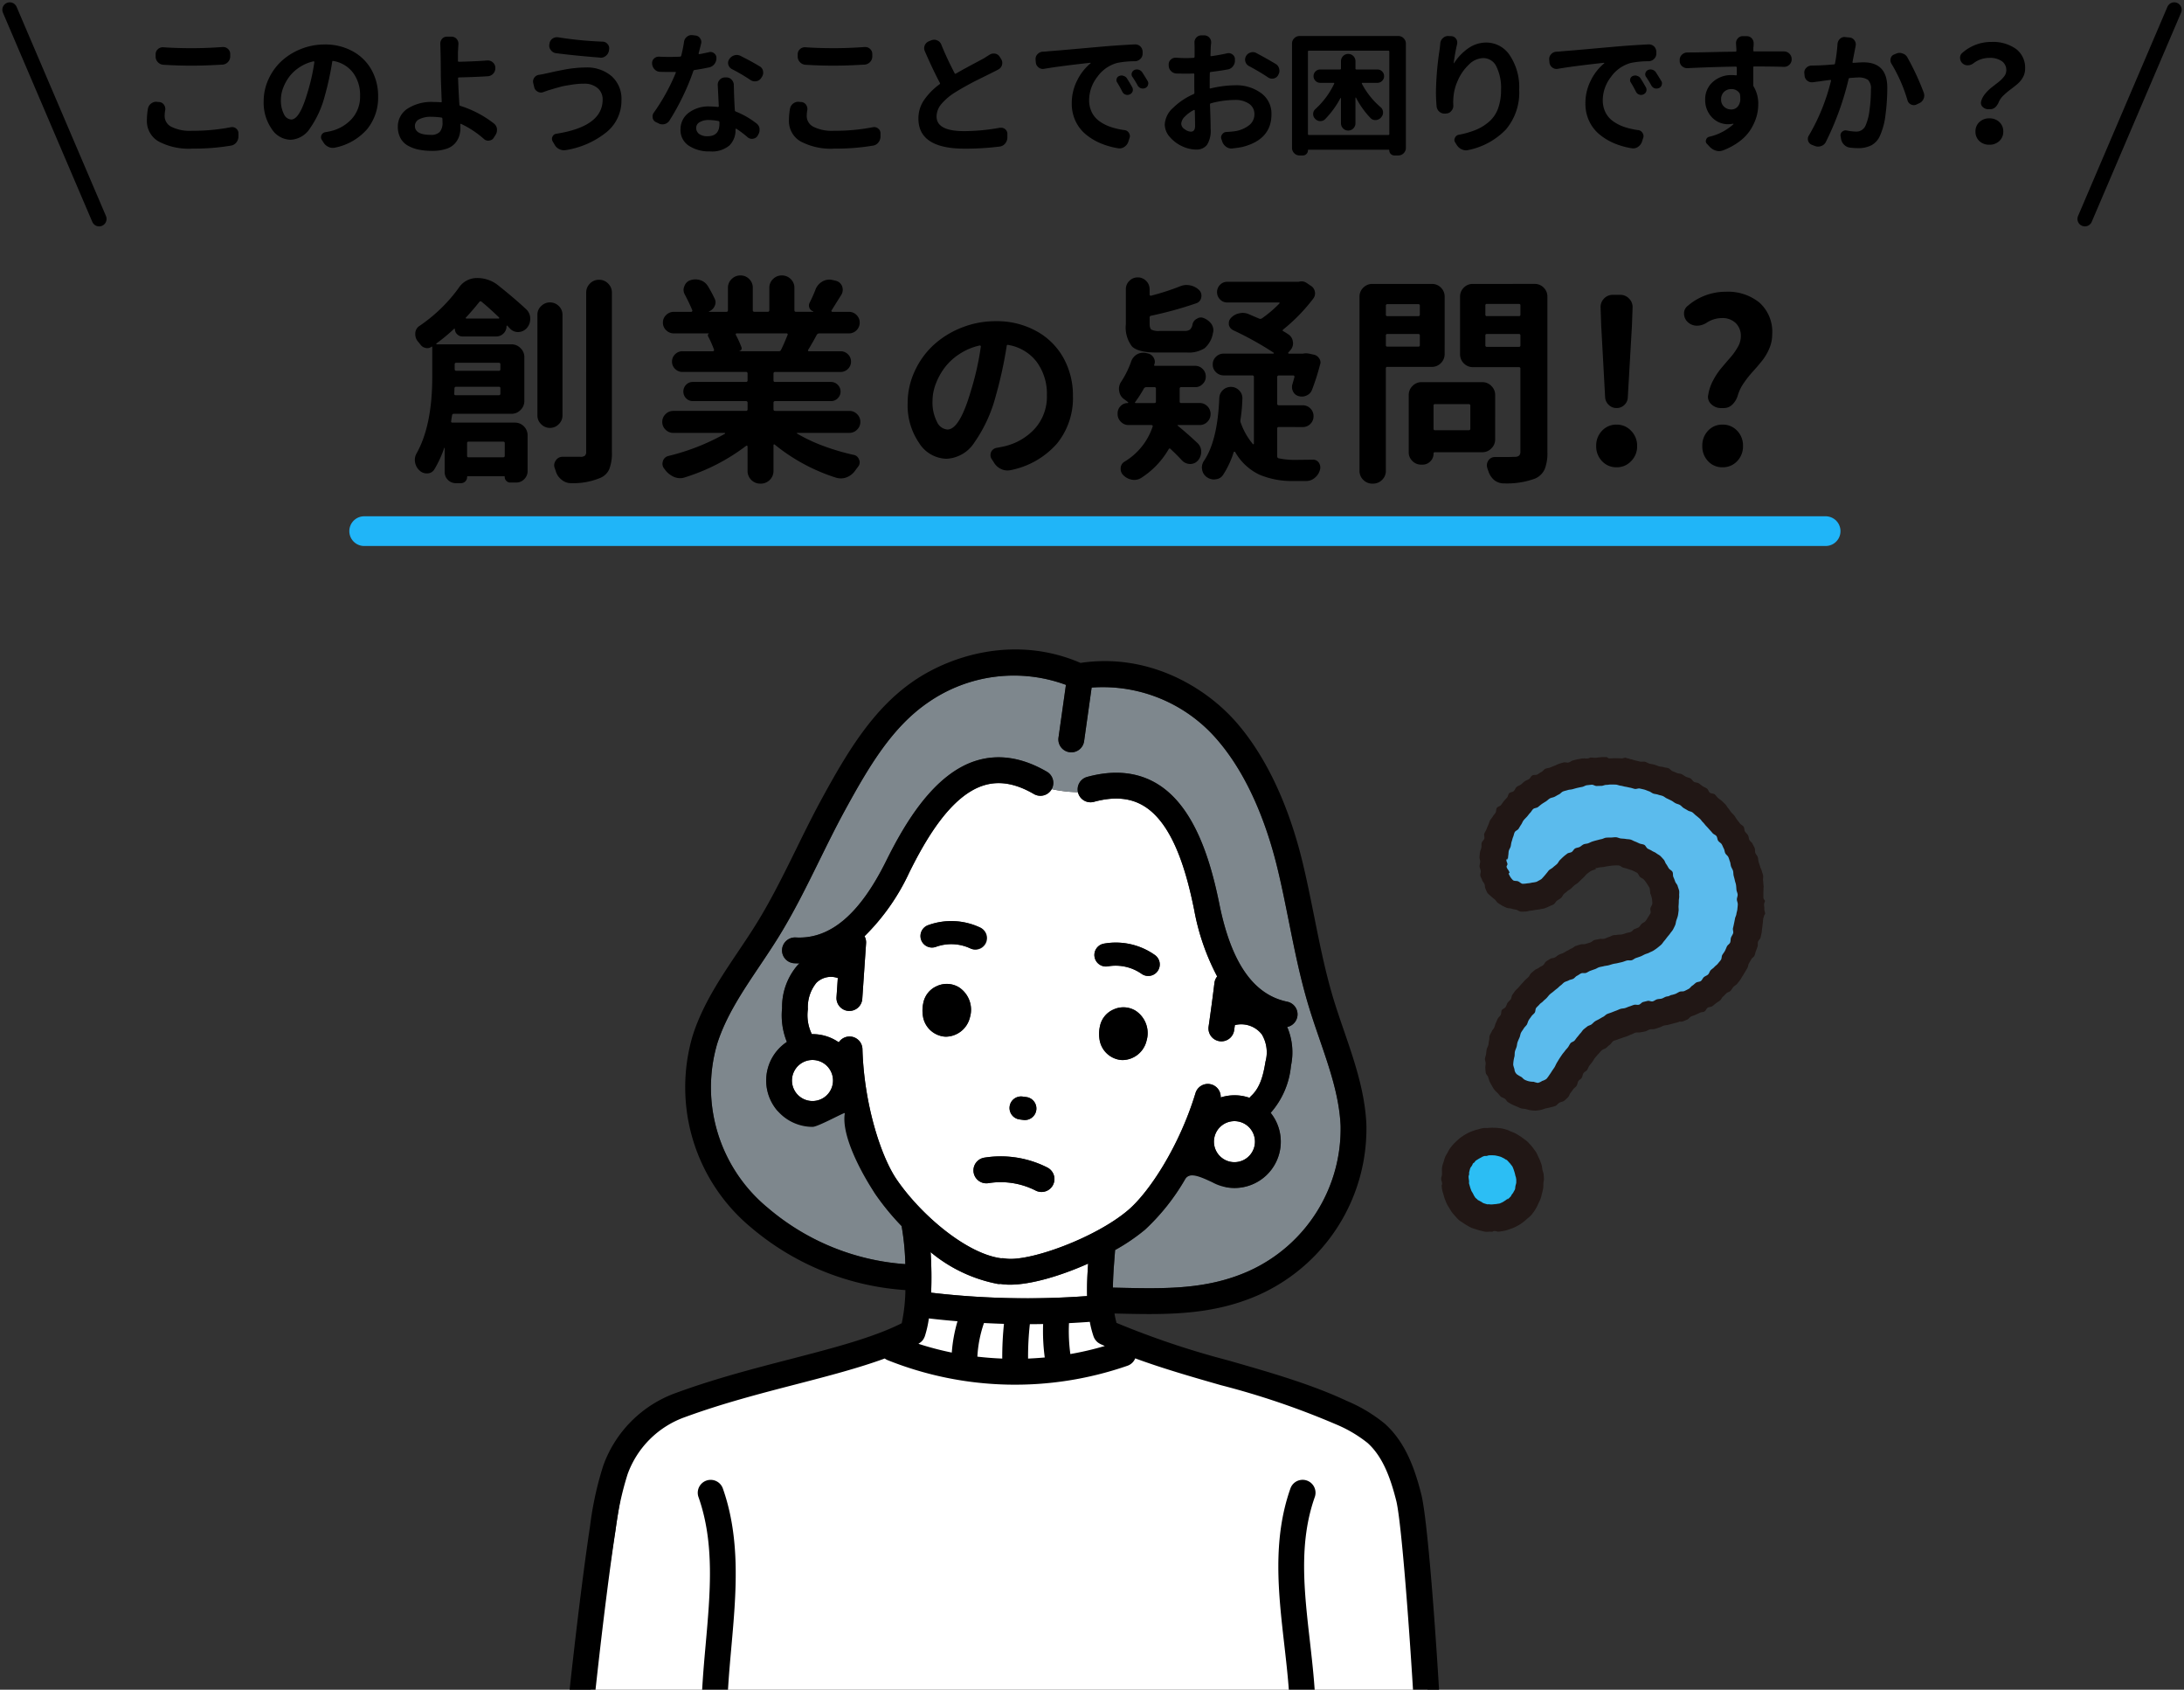
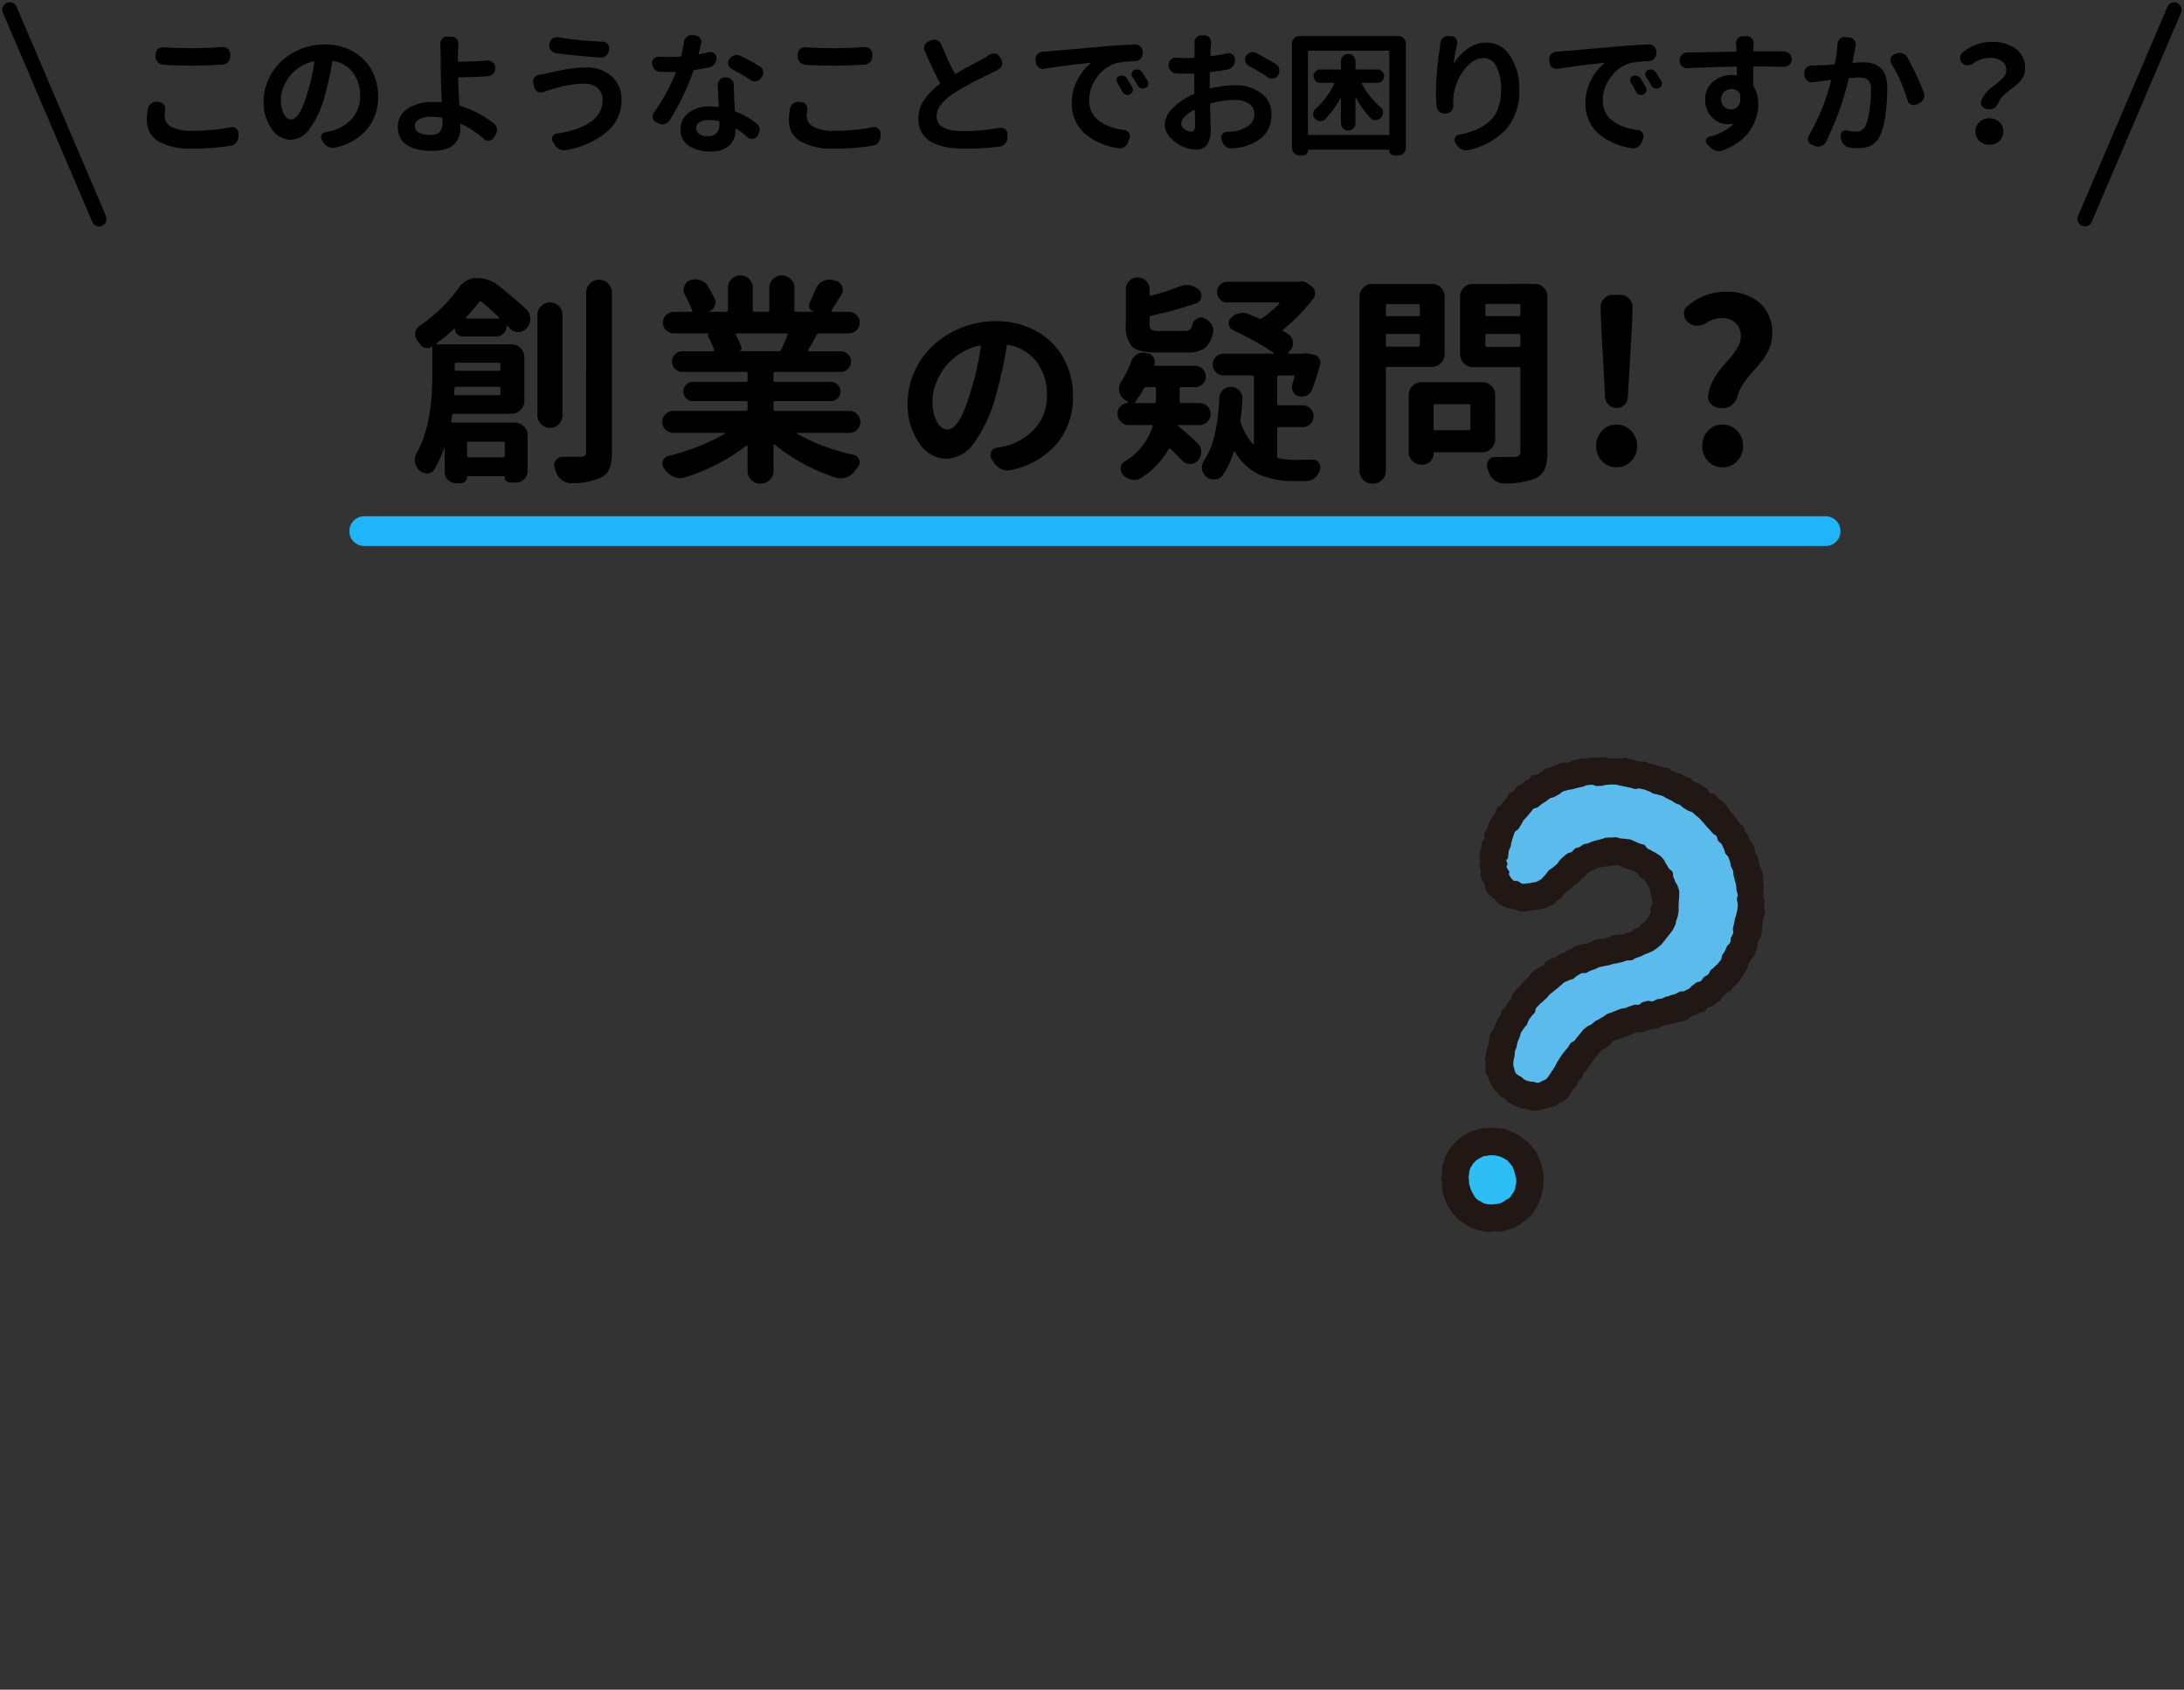
<svg xmlns="http://www.w3.org/2000/svg" width="293.898" height="227.318" viewBox="0 0 293.898 227.318">
  <rect x="0" y="0" width="293.898" height="227.318" fill="#333333" stroke="none" />
  <defs>
    <clipPath id="clip-path">
      <rect id="長方形_974" data-name="長方形 974" width="181.959" height="152.863" transform="translate(6795.521 2465.97)" fill="#fff" stroke="#707070" stroke-width="1" />
    </clipPath>
    <clipPath id="clip-path-2">
      <path id="パス_30543" data-name="パス 30543" d="M174.591,139.618c-.324,0-.324-.2-.647-.2s-.324.167-.649.167-.324.05-.649.05-.325-.1-.649-.1-.325-.091-.65-.091-.325.121-.648.121-.325.081-.649.081-.325-.129-.648-.129-.324-.052-.648-.052-.325.17-.648.17-.325.011-.648.011-.324-.016-.648-.016-.5-.437-.729-.205-.035.359.067.743c.086.318-.04.326-.04.656s.17.328.17.658-.011.328-.011.658-.154.326-.154.653-.092.328-.092.654.237.328.237.655-.012.328-.012.656-.221.327-.221.654.079.327.079.654-.081.328-.081.656.065.326.065.652.067.325.067.651.151.326.151.652-.021.328-.021.654-.2.326-.2.652-.008.327-.008.654.215.327.215.654-.067.327-.067.654-.177.327-.177.654.1.326.1.653.123.327.123.653-.1.327-.1.654-.124.327-.124.653.026.326.026.653-.06.326-.06.652.216.325.216.652-.106.326-.106.652.156.326.156.652-.184.328-.184.654.012.327.012.653-.1.326-.1.652.261.326.261.651-.212.324-.212.651.079.325.079.65.145.326.145.651-.191.325-.191.651.017.325.017.651-.021.326-.021.653.169.326.169.653-.239.326-.239.652.087.326.087.652.111.325.111.65.05.326.05.651-.216.324-.216.649.1.324.1.649.079.324.079.648.028.325.028.648-.126.324-.126.648-.061.324-.061.648.145.325.145.648-.119.325-.119.649.037.324.037.649.117.325.117.65.034.325.034.65-.1.325-.1.651,0,.326,0,.652-.114.326-.114.652S166,177.67,166,178s.128.326.128.651-.085.325-.085.651.208.325.208.651-.067.325-.067.651,0,.325,0,.651-.088.325-.088.651-.062.325-.062.651.029.325.029.651.132.325.132.651.082.325.082.652-.2.325-.2.651.04.325.04.652.162.325.162.651.011.325.011.651-.008.325-.008.65-.16.326-.16.651.066.325.066.65.128.325.128.651-.11.324-.11.65-.2.325-.2.65.155.325.155.65.116.325.116.651-.216.325-.216.649.145.325.145.651-.123.325-.123.651.171.324.171.65.013.326.013.651-.113.325-.113.651.127.326.127.651-.274.326-.274.652.265.325.265.651-.1.326-.1.651-.007.325-.007.651.064.324.064.65-.113.325-.113.65-.085.325-.085.65.282.324.282.65-.314.325-.314.649-.156.5.074.733.412.05.74.05.328-.273.657-.273.328.285.655.285.328-.223.654-.223.326.141.651.141.326-.066.652-.066.327.108.653.108.327-.253.654-.253.325.3.652.3.325-.065.651-.065.327-.219.654-.219.324.123.65.123.325-.015.649-.015.325-.066.65-.066.326,0,.651,0,.326.242.651.242.325-.2.651-.2.325-.033.651-.033.326-.017.652-.017.325.129.65.129.326-.16.651-.16.325.08.651.08.325.008.651.008.325.006.651.006.325-.036.651-.036.325.015.648.015.325.134.65.134.325-.222.65-.222.325.155.651.155.325.1.651.1.325.04.651.04.325-.156.649-.156.325.132.649.132.324-.053.648-.053.324.04.648.04.323-.124.647-.124.324-.112.648-.112.325.221.649.221.324-.009.649-.009.326-.168.651-.168.325.081.651.081.324-.122.649-.122.324.222.648.222.323-.212.647-.212.323.054.647.054.323-.09.646-.09.323.291.646.291.323-.305.646-.305.323.118.645.118.323-.056.646-.056.323,0,.646,0,.323.126.646.126.324.086.647.086.324-.038.647-.038.324.058.647.058.324-.028.649-.028.324-.232.649-.232.325.243.649.243.325-.139.65-.139.325.173.648.173.325-.214.649-.214.324-.043.648-.043.325.211.648.211.325-.158.648-.158.324.119.648.119.324-.035.648-.035.369.148.6-.083-.086-.28-.086-.61.16-.33.16-.659.038-.329.038-.658.033-.328.033-.658-.112-.326-.112-.653-.055-.328-.055-.654.208-.328.208-.655-.082-.328-.082-.656-.208-.327-.208-.655.256-.327.256-.654-.036-.328-.036-.655-.046-.326-.046-.653-.077-.325-.077-.651-.024-.325-.024-.652.232-.328.232-.654-.2-.326-.2-.652,0-.327,0-.654-.083-.327-.083-.654.24-.327.24-.655.038-.326.038-.653-.163-.326-.163-.652-.026-.327-.026-.654-.043-.327-.043-.654-.066-.327-.066-.653.008-.326.008-.652.132-.327.132-.653-.1-.325-.1-.651.214-.326.214-.653-.03-.326-.03-.652-.187-.328-.187-.654.057-.326.057-.653-.043-.326-.043-.652.232-.325.232-.651-.277-.324-.277-.65.208-.326.208-.651.025-.325.025-.651.06-.325.06-.651-.257-.326-.257-.651-.029-.326-.029-.652.184-.327.184-.654.066-.326.066-.652-.155-.326-.155-.652.166-.325.166-.65-.168-.326-.168-.651-.075-.324-.075-.649.194-.324.194-.649-.073-.324-.073-.648v-.648c0-.323-.04-.323-.04-.647s.032-.324.032-.648-.083-.324-.083-.648.242-.324.242-.649,0-.324,0-.649-.186-.325-.186-.649-.1-.325-.1-.65.252-.325.252-.651-.206-.326-.206-.651.146-.327.146-.653-.211-.325-.211-.651.11-.326.11-.651.122-.325.122-.651.05-.326.05-.651-.261-.325-.261-.651.059-.325.059-.65-.033-.326-.033-.651.256-.325.256-.651-.168-.325-.168-.651.125-.326.125-.651-.27-.325-.27-.651,0-.326,0-.652.016-.325.016-.651.143-.326.143-.652.1-.325.1-.651.032-.325.032-.65-.172-.326-.172-.651.172-.324.172-.65-.149-.325-.149-.65.03-.325.03-.651-.077-.324-.077-.65-.03-.325-.03-.65.114-.325.114-.65-.105-.325-.105-.65.112-.325.112-.651.047-.325.047-.651-.209-.325-.209-.65.149-.326.149-.651.067-.325.067-.651-.2-.326-.2-.651.233-.325.233-.652-.22-.325-.22-.651-.015-.325-.015-.651.007-.325.007-.651.07-.325.07-.651.108-.325.108-.65.005-.324.005-.65.068-.324.068-.649-.184-.325-.184-.649.22-.362-.011-.592-.271-.1-.6-.1-.328.112-.657.112-.328-.079-.655-.079-.328,0-.654,0-.326-.106-.651-.106-.326.086-.652.086-.327.106-.653.106-.327-.149-.654-.149-.325-.059-.651-.059-.326.019-.651.019-.327.265-.653.265-.325-.061-.651-.061-.325-.039-.649-.039-.325-.076-.65-.076-.326-.116-.651-.116-.326.032-.651.032-.325.094-.651.094-.325.174-.651.174-.325-.008-.652-.008-.325-.291-.65-.291-.326.005-.651.005-.325.165-.651.165h-.651c-.325,0-.325.015-.651.015s-.324-.1-.65-.1-.325-.048-.649-.048-.325.211-.65.211-.325.055-.65.055-.325-.134-.651-.134-.325.105-.651.105-.325-.018-.651-.018-.325.032-.649.032-.324-.28-.649-.28-.324.134-.648.134-.324.063-.647.063-.324-.039-.648-.039-.324.112-.648.112-.325.024-.649.024-.325-.3-.649-.3-.326.11-.651.11-.325.067-.651.067-.324.1-.649.1-.324-.131-.648-.131-.323.057-.648.057-.323.031-.647.031-.322-.091-.646-.091-.323-.147-.646-.147-.323.207-.646.207-.322-.18-.645-.18-.323.005-.646.005-.323.263-.646.263-.323-.226-.646-.226-.324-.071-.647-.071-.324.264-.647.264" transform="translate(-165.951 -139.354)" fill="none" />
    </clipPath>
    <clipPath id="clip-path-3">
-       <rect id="長方形_958" data-name="長方形 958" width="138.553" height="211.151" fill="none" />
-     </clipPath>
+       </clipPath>
  </defs>
  <g id="グループ_10168" data-name="グループ 10168" transform="translate(-40.16 -2637.304)">
    <g id="グループ_9783" data-name="グループ 9783" transform="translate(0 169.259)">
      <path id="パス_30751" data-name="パス 30751" d="M-124.968-10.6a1.1,1.1,0,0,1-.738-.352,1.063,1.063,0,0,1-.3-.756v-.3a.9.9,0,0,1,.316-.7.936.936,0,0,1,.633-.246h.088q1.688.123,3.832.123,2.039,0,4.131-.158h.088a.936.936,0,0,1,.633.246.9.9,0,0,1,.316.7v.316a1.063,1.063,0,0,1-.3.756,1.1,1.1,0,0,1-.738.352q-2.443.141-4.113.141Q-122.964-10.477-124.968-10.6Zm-2.074,5.906a1.125,1.125,0,0,1,.439-.7,1.147,1.147,0,0,1,.686-.229.516.516,0,0,1,.123.018l.281.018a.857.857,0,0,1,.633.369,1,1,0,0,1,.176.563.894.894,0,0,1-.018.176,4.825,4.825,0,0,0-.07.791,1.615,1.615,0,0,0,.905,1.433,5.535,5.535,0,0,0,2.751.536A26.7,26.7,0,0,0-115.88-2.2a.894.894,0,0,1,.176-.018.838.838,0,0,1,.527.193.8.8,0,0,1,.316.633v.422a1.293,1.293,0,0,1-.281.817,1.12,1.12,0,0,1-.738.431,29.465,29.465,0,0,1-5.168.4A8.639,8.639,0,0,1-125.636-.3a3.159,3.159,0,0,1-1.547-2.83A9.339,9.339,0,0,1-127.042-4.693Zm19.284,1.459q1.125,0,2.162-3.533a26.353,26.353,0,0,0,.949-4.184.119.119,0,0,0-.035-.088.08.08,0,0,0-.088-.018,5.582,5.582,0,0,0-1.881.8,5.374,5.374,0,0,0-1.389,1.292,6.126,6.126,0,0,0-.817,1.512,4.432,4.432,0,0,0-.29,1.529,3.958,3.958,0,0,0,.413,1.978A1.168,1.168,0,0,0-107.758-3.234Zm5.906,3.779a1.455,1.455,0,0,1-.316.035,1.314,1.314,0,0,1-.562-.123,1.482,1.482,0,0,1-.686-.6l-.229-.352a.678.678,0,0,1-.105-.352.8.8,0,0,1,.053-.281.7.7,0,0,1,.527-.4q.316-.053.633-.123a5.542,5.542,0,0,0,2.918-1.661,4.466,4.466,0,0,0,1.125-3.12,5,5,0,0,0-.94-3.085,4.177,4.177,0,0,0-2.663-1.591q-.123-.035-.141.088a39.666,39.666,0,0,1-1.037,4.729,13.473,13.473,0,0,1-1.978,4.271A3.263,3.263,0,0,1-107.846-.51,3.1,3.1,0,0,1-110.4-1.986,6.185,6.185,0,0,1-111.467-5.7a7.036,7.036,0,0,1,.633-2.918,7.594,7.594,0,0,1,1.723-2.435,8.386,8.386,0,0,1,2.619-1.652,8.478,8.478,0,0,1,3.234-.624,7.6,7.6,0,0,1,3.8.932,6.386,6.386,0,0,1,2.522,2.514,7.208,7.208,0,0,1,.87,3.533,6.711,6.711,0,0,1-1.477,4.412A7.727,7.727,0,0,1-101.852.545Zm14.45-3.41q0-.3-.018-.475A.143.143,0,0,0-87.56-3.5,9.527,9.527,0,0,0-88.9-3.6a3.388,3.388,0,0,0-1.626.325,1,1,0,0,0-.589.905q0,1.2,2.145,1.2a1.566,1.566,0,0,0,1.2-.4A1.892,1.892,0,0,0-87.4-2.865Zm6.908.158a1.121,1.121,0,0,1,.422.721v.176a1.174,1.174,0,0,1-.193.65l-.246.387a.768.768,0,0,1-.615.369.39.39,0,0,1-.123.018.866.866,0,0,1-.58-.229,12.688,12.688,0,0,0-3.059-2.021q-.053-.035-.088-.009a.093.093,0,0,0-.035.079q.018.176.018.475A3.414,3.414,0,0,1-85.178-.94a2.884,2.884,0,0,1-.589.967,2.676,2.676,0,0,1-1.178.7,5.925,5.925,0,0,1-1.846.255A8.983,8.983,0,0,1-90.6.817,4.972,4.972,0,0,1-92.06.281a2.542,2.542,0,0,1-1-1.02,3.169,3.169,0,0,1-.352-1.529,2.861,2.861,0,0,1,1.248-2.391,5.951,5.951,0,0,1,3.6-.932q.475,0,.932.035.141.018.123-.123Q-87.63-8.736-87.63-9.4q0-1.371-.035-2.883L-87.7-13.43a1,1,0,0,1,.229-.65.852.852,0,0,1,.668-.3h.615a.906.906,0,0,1,.686.3.958.958,0,0,1,.246.65l-.07,1.143v1.16q0,.123.141.123,2.3-.053,3.8-.176h.088a.958.958,0,0,1,.65.246.936.936,0,0,1,.352.7v.053a1.045,1.045,0,0,1-.272.765,1.055,1.055,0,0,1-.729.36q-1.564.105-3.885.158-.141,0-.123.141.053,1.652.176,3.533a.18.18,0,0,0,.141.158A14.234,14.234,0,0,1-80.494-2.707ZM-65.85-5.924a1.994,1.994,0,0,0-.668-1.529,2.71,2.71,0,0,0-1.846-.6h-.053q-.4,0-.809.035t-.826.105q-.422.07-.712.114a7,7,0,0,0-.721.158l-.589.158q-.158.044-.562.167t-.422.123q-.281.088-.756.264a.9.9,0,0,1-.334.07.927.927,0,0,1-.439-.123.9.9,0,0,1-.475-.6l-.123-.527a.892.892,0,0,1-.035-.246.9.9,0,0,1,.158-.492.93.93,0,0,1,.633-.4,9.058,9.058,0,0,0,.914-.176q.123-.018.694-.149t.844-.185l.853-.167q.58-.114.993-.167t.958-.1q.545-.044,1.037-.044a5.086,5.086,0,0,1,3.489,1.169,4.075,4.075,0,0,1,1.327,3.226,5.453,5.453,0,0,1-2.021,4.315,11.629,11.629,0,0,1-5.432,2.4A2.265,2.265,0,0,1-71.054.9a1.43,1.43,0,0,1-.615-.141,1.378,1.378,0,0,1-.65-.615L-72.583-.3a.678.678,0,0,1-.088-.334.659.659,0,0,1,.07-.3.652.652,0,0,1,.527-.387Q-65.85-2.3-65.85-5.924Zm-6.311-6.24a.982.982,0,0,1-.668-.422.908.908,0,0,1-.211-.58,1.183,1.183,0,0,1,.018-.193l.018-.105a.982.982,0,0,1,.422-.668,1.109,1.109,0,0,1,.6-.176.894.894,0,0,1,.176.018,49.15,49.15,0,0,0,5.959.58.886.886,0,0,1,.668.334.84.84,0,0,1,.211.563.815.815,0,0,1-.018.158l-.018.141a1.121,1.121,0,0,1-.422.721,1.048,1.048,0,0,1-.686.246.332.332,0,0,1-.105-.018Q-69.806-11.848-72.161-12.164Zm27.44,1.775a.919.919,0,0,1,.457.65,1.281,1.281,0,0,1,.018.211,1,1,0,0,1-.176.563l-.105.158a.923.923,0,0,1-.65.422,1.183,1.183,0,0,1-.193.018,1.024,1.024,0,0,1-.58-.176,24.1,24.1,0,0,0-2.514-1.477.976.976,0,0,1-.475-.58,1.09,1.09,0,0,1-.035-.264.823.823,0,0,1,.158-.475l.018-.035a1.176,1.176,0,0,1,.668-.492,1.049,1.049,0,0,1,.334-.053,1.092,1.092,0,0,1,.492.123Q-45.916-11.109-44.721-10.389Zm-6.838-1.9a.664.664,0,0,1,.211-.035.792.792,0,0,1,.492.176.754.754,0,0,1,.316.65,1.285,1.285,0,0,1-.264.791,1.2,1.2,0,0,1-.7.457q-.984.211-1.969.352a.216.216,0,0,0-.176.141,29.617,29.617,0,0,1-1.406,3.4A31.363,31.363,0,0,1-56.85-3.111a1.105,1.105,0,0,1-.668.492,1.38,1.38,0,0,1-.3.035,1.046,1.046,0,0,1-.527-.141l-.334-.158a.8.8,0,0,1-.439-.562,1.281,1.281,0,0,1-.018-.211.816.816,0,0,1,.176-.51,26.939,26.939,0,0,0,2.953-5.361.079.079,0,0,0-.009-.079.06.06,0,0,0-.079-.026h-.791q-.6,0-1.2-.018a1.032,1.032,0,0,1-.756-.316,1.17,1.17,0,0,1-.352-.756v-.018a.824.824,0,0,1,.246-.686.9.9,0,0,1,.633-.264h.07q.7.035,1.336.035.738,0,1.477-.035a.18.18,0,0,0,.158-.141,17.429,17.429,0,0,0,.369-1.828,1.025,1.025,0,0,1,.369-.686.936.936,0,0,1,.633-.246h.123l.4.053a.817.817,0,0,1,.633.369.866.866,0,0,1,.176.51.835.835,0,0,1-.035.229q-.176.738-.334,1.3a.117.117,0,0,0,.026.07.093.093,0,0,0,.079.035Q-52.192-12.146-51.559-12.287Zm1.424,9.633v-.193a.163.163,0,0,0-.123-.176,6.741,6.741,0,0,0-1.318-.141,2.285,2.285,0,0,0-1.222.29.872.872,0,0,0-.466.765.976.976,0,0,0,.4.817,1.821,1.821,0,0,0,1.125.308Q-50.135-.984-50.135-2.654Zm-.229-5.256a.943.943,0,0,1,.264-.668.956.956,0,0,1,.721-.316h.176a.94.94,0,0,1,.712.308,1.027,1.027,0,0,1,.29.729q0,.035.035,1.248.035,1.09.105,2.127a.181.181,0,0,0,.123.176,11.108,11.108,0,0,1,2.76,1.582,1.035,1.035,0,0,1,.439.7v.211a1.138,1.138,0,0,1-.176.615L-45-1.037a.859.859,0,0,1-.615.387.578.578,0,0,1-.141.018.908.908,0,0,1-.58-.211A12.817,12.817,0,0,0-47.85-1.986a.113.113,0,0,0-.088,0,.071.071,0,0,0-.035.07V-1.9A2.875,2.875,0,0,1-48.79.255a3.625,3.625,0,0,1-2.61.8A4.948,4.948,0,0,1-54.257.29,2.494,2.494,0,0,1-55.373-1.9,2.754,2.754,0,0,1-54.31-4.113a4.4,4.4,0,0,1,2.892-.879,10.342,10.342,0,0,1,1.072.07.109.109,0,0,0,.123-.123Zm11.8-2.689a1.1,1.1,0,0,1-.738-.352,1.063,1.063,0,0,1-.3-.756v-.3a.9.9,0,0,1,.316-.7.936.936,0,0,1,.633-.246h.088q1.688.123,3.832.123,2.039,0,4.131-.158h.088a.936.936,0,0,1,.633.246.9.9,0,0,1,.316.7v.316a1.063,1.063,0,0,1-.3.756,1.1,1.1,0,0,1-.738.352q-2.443.141-4.113.141Q-36.564-10.477-38.568-10.6Zm-2.074,5.906a1.125,1.125,0,0,1,.439-.7,1.147,1.147,0,0,1,.686-.229.516.516,0,0,1,.123.018l.281.018a.857.857,0,0,1,.633.369,1,1,0,0,1,.176.563.894.894,0,0,1-.018.176,4.825,4.825,0,0,0-.07.791,1.615,1.615,0,0,0,.905,1.433,5.535,5.535,0,0,0,2.751.536A26.7,26.7,0,0,0-29.48-2.2a.894.894,0,0,1,.176-.018.838.838,0,0,1,.527.193.8.8,0,0,1,.316.633v.422a1.293,1.293,0,0,1-.281.817,1.12,1.12,0,0,1-.738.431,29.465,29.465,0,0,1-5.168.4A8.639,8.639,0,0,1-39.236-.3a3.159,3.159,0,0,1-1.547-2.83A9.339,9.339,0,0,1-40.642-4.693Zm26.86-7.26a.987.987,0,0,1,.545-.158,1.281,1.281,0,0,1,.211.018.915.915,0,0,1,.615.439l.176.281a.958.958,0,0,1,.158.527,1.09,1.09,0,0,1-.035.264.968.968,0,0,1-.492.615q-.387.211-.861.439-.053.035-.967.483t-1.38.686q-.466.237-1.257.677t-1.371.809a7.807,7.807,0,0,0-1.837,1.564,2.613,2.613,0,0,0-.642,1.67q0,1.969,3.709,1.969a27.546,27.546,0,0,0,4.816-.457h.158a.861.861,0,0,1,.545.193.8.8,0,0,1,.3.65v.492a1.28,1.28,0,0,1-.308.8,1.11,1.11,0,0,1-.747.4,36.752,36.752,0,0,1-4.693.281q-6.223,0-6.223-4.043a4.374,4.374,0,0,1,.747-2.487,9,9,0,0,1,2.1-2.136.132.132,0,0,0,.035-.193q-.9-1.687-2.021-4.254a.966.966,0,0,1-.088-.4.985.985,0,0,1,.07-.369,1.019,1.019,0,0,1,.563-.562l.334-.141a1.125,1.125,0,0,1,.387-.07.928.928,0,0,1,.387.088.953.953,0,0,1,.563.563q.738,1.828,1.793,3.85.053.123.176.053.844-.492,2.241-1.239t1.5-.8Q-14.01-11.812-13.782-11.953ZM3.393-8.209a.563.563,0,0,1-.079-.5.554.554,0,0,1,.343-.378.813.813,0,0,1,.334-.07.62.62,0,0,1,.246.053.77.77,0,0,1,.475.352q.4.633.7,1.178A.647.647,0,0,1,5.5-7.26a.892.892,0,0,1-.035.246.692.692,0,0,1-.387.4.773.773,0,0,1-.316.07A.753.753,0,0,1,4.5-6.592a.757.757,0,0,1-.422-.387Q3.744-7.646,3.393-8.209Zm2.039-.773a.563.563,0,0,1-.079-.5.613.613,0,0,1,.325-.4.815.815,0,0,1,.369-.088.835.835,0,0,1,.229.035A.866.866,0,0,1,6.75-9.6q.387.6.721,1.16a.592.592,0,0,1,.105.334.664.664,0,0,1-.035.211.634.634,0,0,1-.369.422.813.813,0,0,1-.334.07.892.892,0,0,1-.246-.035A.847.847,0,0,1,6.152-7.8,13.155,13.155,0,0,0,5.432-8.982ZM-6.434-10.055a.894.894,0,0,1-.176.018.886.886,0,0,1-.562-.193.94.94,0,0,1-.387-.668l-.035-.387v-.105a.873.873,0,0,1,.246-.615,1.022,1.022,0,0,1,.7-.352q.457-.018.7-.053l1.819-.149q1.169-.1,2.9-.255t2.979-.264q1.916-.158,4.008-.264h.053a1.006,1.006,0,0,1,.686.264,1.047,1.047,0,0,1,.316.721v.229a1,1,0,0,1-.3.738,1.067,1.067,0,0,1-.738.316,12.2,12.2,0,0,0-2.391.229A4.83,4.83,0,0,0,.7-8.947,5.111,5.111,0,0,0-.387-5.871,3.669,3.669,0,0,0-.018-4.192a3.264,3.264,0,0,0,1.037,1.2,5.776,5.776,0,0,0,1.494.756,9.977,9.977,0,0,0,1.828.422.768.768,0,0,1,.615.369A.781.781,0,0,1,5.1-1a.753.753,0,0,1-.053.264l-.158.492a1.347,1.347,0,0,1-.527.686,1.159,1.159,0,0,1-.65.211A1.183,1.183,0,0,1,3.516.633,10.4,10.4,0,0,1,1.134-.044a7.909,7.909,0,0,1-1.978-1.2,5.128,5.128,0,0,1-1.38-1.8,5.454,5.454,0,0,1-.5-2.338,6.708,6.708,0,0,1,.756-3.164,6.909,6.909,0,0,1,1.775-2.25.04.04,0,0,0,.009-.044.041.041,0,0,0-.044-.026Q-4.289-10.424-6.434-10.055ZM13.307-1.6q.563,0,.563-.773,0-.756-.035-2.074a.074.074,0,0,0-.044-.062.079.079,0,0,0-.079-.009,4.6,4.6,0,0,0-1.248.923,1.451,1.451,0,0,0-.457.94.92.92,0,0,0,.457.721A1.467,1.467,0,0,0,13.307-1.6Zm2.531-6.416v.51q0,.123.123.088a14.507,14.507,0,0,1,3.3-.422,5.618,5.618,0,0,1,3.5,1.055,3.389,3.389,0,0,1,1.389,2.848q0,3.41-3.92,4.395-.615.123-1.3.193a.815.815,0,0,1-.158.018,1.212,1.212,0,0,1-.686-.211,1.417,1.417,0,0,1-.545-.686L17.421-.58a.62.62,0,0,1-.053-.246.678.678,0,0,1,.141-.4.719.719,0,0,1,.6-.334q.668-.035,1.16-.105a4.109,4.109,0,0,0,1.863-.791,1.832,1.832,0,0,0,.721-1.494,1.629,1.629,0,0,0-.721-1.406,3.22,3.22,0,0,0-1.9-.51A12.367,12.367,0,0,0,16-5.414a.152.152,0,0,0-.123.158l.044,1.274q.026.765.035,1.248t.009.747a3.544,3.544,0,0,1-.5,2.18,1.762,1.762,0,0,1-1.45.615A4.5,4.5,0,0,1,12.147.369,4.81,4.81,0,0,1,10.486-.87a2.553,2.553,0,0,1-.694-1.7,3.2,3.2,0,0,1,1.1-2.215,9.18,9.18,0,0,1,2.769-1.863.181.181,0,0,0,.123-.176q-.018-.369-.018-1.125V-9.3q0-.141-.123-.123-.562.018-.826.018-.809,0-1.441-.018a1.066,1.066,0,0,1-.747-.334,1.068,1.068,0,0,1-.308-.773v-.088a.831.831,0,0,1,.3-.686.9.9,0,0,1,.633-.246h.07q.668.053,1.441.053.3,0,.9-.035.123,0,.141-.141V-12.99l-.018-.615a.958.958,0,0,1,.246-.65.906.906,0,0,1,.686-.3h.369a.926.926,0,0,1,.7.3.936.936,0,0,1,.246.633v.088q-.035.3-.053.527-.018.475-.035,1.143-.018.123.123.105,1.125-.158,2.127-.387a1.281,1.281,0,0,1,.211-.018.792.792,0,0,1,.492.176.767.767,0,0,1,.334.615v.158a1.214,1.214,0,0,1-.264.817,1.109,1.109,0,0,1-.721.431q-.967.176-2.25.334a.143.143,0,0,0-.141.158Q15.839-8.982,15.839-8.016Zm5.291-2.408a.965.965,0,0,1-.492-.6A1.156,1.156,0,0,1,20.6-11.3a.957.957,0,0,1,.123-.457,1.031,1.031,0,0,1,.615-.492.946.946,0,0,1,.3-.053.988.988,0,0,1,.475.123q1.424.756,2.619,1.477a.976.976,0,0,1,.457.668.892.892,0,0,1,.035.246,1.046,1.046,0,0,1-.158.545l-.018.053a.915.915,0,0,1-.615.439,1.281,1.281,0,0,1-.211.018.97.97,0,0,1-.545-.176Q22.606-9.633,21.13-10.424ZM39.042-9.7a.863.863,0,0,1,.264.633.863.863,0,0,1-.264.633.863.863,0,0,1-.633.264H36.388a.071.071,0,0,0-.07.035.113.113,0,0,0,0,.088A10.6,10.6,0,0,0,38.831-4.9a.918.918,0,0,1,.334.738.888.888,0,0,1-.229.6.051.051,0,0,1-.018.035,1.08,1.08,0,0,1-.686.369h-.123a.853.853,0,0,1-.6-.246,11.574,11.574,0,0,1-1.986-2.777.04.04,0,0,0-.044-.009q-.026.009-.026.026v3.428a.962.962,0,0,1-.281.694.929.929,0,0,1-.694.29.929.929,0,0,1-.694-.29.962.962,0,0,1-.281-.694V-6.1q0-.018-.026-.026a.04.04,0,0,0-.044.009,12.156,12.156,0,0,1-2.092,2.865.866.866,0,0,1-.58.229h-.105a.945.945,0,0,1-.668-.352.866.866,0,0,1-.229-.58.9.9,0,0,1,.316-.7,10.9,10.9,0,0,0,2.514-3.393.113.113,0,0,0,0-.088.071.071,0,0,0-.07-.035H30.71a.863.863,0,0,1-.633-.264.863.863,0,0,1-.264-.633.863.863,0,0,1,.264-.633.863.863,0,0,1,.633-.264h2.654a.124.124,0,0,0,.141-.141v-.967a.962.962,0,0,1,.281-.694.929.929,0,0,1,.694-.29.929.929,0,0,1,.694.29.962.962,0,0,1,.281.694v.967a.124.124,0,0,0,.141.141H38.41A.863.863,0,0,1,39.042-9.7Zm-9.984,8.42a.109.109,0,0,0,.123.123H39.886a.109.109,0,0,0,.123-.123V-12.357q0-.141-.123-.141H29.181q-.123,0-.123.141ZM26.914-13.43a1,1,0,0,1,.3-.738,1,1,0,0,1,.738-.3H41.2a1,1,0,0,1,.738.3,1,1,0,0,1,.3.738V.563a1,1,0,0,1-.3.738,1,1,0,0,1-.738.3h-.51a.66.66,0,0,1-.483-.2.66.66,0,0,1-.2-.483.078.078,0,0,0-.088-.088H29.146a.078.078,0,0,0-.088.088.66.66,0,0,1-.2.483.66.66,0,0,1-.483.2h-.422a1,1,0,0,1-.738-.3,1,1,0,0,1-.3-.738Zm19.952-.035a1.038,1.038,0,0,1,.352-.721.972.972,0,0,1,.686-.281h.053l.387.018a.817.817,0,0,1,.633.334.866.866,0,0,1,.176.51,1.281,1.281,0,0,1-.018.211,24.447,24.447,0,0,0-.457,2.549q-.018.035.009.035a.06.06,0,0,0,.044-.018,6.984,6.984,0,0,1,1.863-1.96,4.183,4.183,0,0,1,2.479-.8,3.77,3.77,0,0,1,3.155,1.731,7.689,7.689,0,0,1,1.257,4.614A7.683,7.683,0,0,1,55.707-1.9,9.617,9.617,0,0,1,50.68.861a1.218,1.218,0,0,1-.352.053,1.356,1.356,0,0,1-.545-.123A1.492,1.492,0,0,1,49.1.211l-.211-.334a.634.634,0,0,1-.123-.369.593.593,0,0,1,.07-.264.689.689,0,0,1,.492-.422,11.971,11.971,0,0,0,2.355-.677,6.463,6.463,0,0,0,1.775-1.107A4.274,4.274,0,0,0,54.644-4.72a7.181,7.181,0,0,0,.4-2.5,6.465,6.465,0,0,0-.633-3.155A1.945,1.945,0,0,0,52.649-11.5a2.828,2.828,0,0,0-1.942.888,6.484,6.484,0,0,0-1.494,2.162,6.651,6.651,0,0,0-.589,2.452q-.018.229-.018.457l.018.457a1.006,1.006,0,0,1-.264.686.883.883,0,0,1-.686.352l-.141.018h-.088a1.048,1.048,0,0,1-.686-.246,1.077,1.077,0,0,1-.387-.721q-.088-1.037-.088-1.934a41.512,41.512,0,0,1,.492-5.713Q46.83-13.008,46.865-13.465ZM72.513-8.209a.563.563,0,0,1-.079-.5.554.554,0,0,1,.343-.378.813.813,0,0,1,.334-.07.62.62,0,0,1,.246.053.77.77,0,0,1,.475.352q.4.633.7,1.178a.647.647,0,0,1,.088.316.892.892,0,0,1-.035.246.692.692,0,0,1-.387.4.773.773,0,0,1-.316.07.753.753,0,0,1-.264-.053.757.757,0,0,1-.422-.387Q72.864-7.646,72.513-8.209Zm2.039-.773a.563.563,0,0,1-.079-.5.613.613,0,0,1,.325-.4.815.815,0,0,1,.369-.088.835.835,0,0,1,.229.035.866.866,0,0,1,.475.334q.387.6.721,1.16A.592.592,0,0,1,76.7-8.1a.664.664,0,0,1-.035.211.634.634,0,0,1-.369.422.813.813,0,0,1-.334.07.892.892,0,0,1-.246-.035.847.847,0,0,1-.439-.369A13.155,13.155,0,0,0,74.552-8.982ZM62.686-10.055a.894.894,0,0,1-.176.018.886.886,0,0,1-.562-.193.94.94,0,0,1-.387-.668l-.035-.387v-.105a.873.873,0,0,1,.246-.615,1.022,1.022,0,0,1,.7-.352q.457-.018.7-.053L65-12.56q1.169-.1,2.9-.255t2.979-.264q1.916-.158,4.008-.264h.053a1.006,1.006,0,0,1,.686.264,1.047,1.047,0,0,1,.316.721v.229a1,1,0,0,1-.3.738,1.067,1.067,0,0,1-.738.316,12.2,12.2,0,0,0-2.391.229,4.83,4.83,0,0,0-2.689,1.9,5.111,5.111,0,0,0-1.09,3.076A3.669,3.669,0,0,0,69.1-4.192a3.264,3.264,0,0,0,1.037,1.2,5.776,5.776,0,0,0,1.494.756,9.977,9.977,0,0,0,1.828.422.768.768,0,0,1,.615.369A.781.781,0,0,1,74.218-1a.753.753,0,0,1-.053.264l-.158.492a1.347,1.347,0,0,1-.527.686,1.159,1.159,0,0,1-.65.211,1.183,1.183,0,0,1-.193-.018,10.4,10.4,0,0,1-2.382-.677,7.909,7.909,0,0,1-1.978-1.2,5.128,5.128,0,0,1-1.38-1.8,5.454,5.454,0,0,1-.5-2.338,6.708,6.708,0,0,1,.756-3.164,6.909,6.909,0,0,1,1.775-2.25.04.04,0,0,0,.009-.044.041.041,0,0,0-.044-.026Q64.831-10.424,62.686-10.055ZM84.66-5.924a1.248,1.248,0,0,0,.4.967,1.362,1.362,0,0,0,.949.369,1.124,1.124,0,0,0,.967-.492,1.645,1.645,0,0,0,.264-1,3.737,3.737,0,0,0-.035-.492.447.447,0,0,0-.088-.229,1.262,1.262,0,0,0-1.107-.527,1.362,1.362,0,0,0-.949.369A1.333,1.333,0,0,0,84.66-5.924Zm8.455-6.469a.988.988,0,0,1,.738.308,1.011,1.011,0,0,1,.3.729v.035a.956.956,0,0,1-.316.721.992.992,0,0,1-.7.281H93.1q-1.6-.053-3.99-.053-.141,0-.123.141v2.373a.422.422,0,0,0,.088.246,4.5,4.5,0,0,1,.58,2.355,5.911,5.911,0,0,1-.246,1.679A6.987,6.987,0,0,1,88.641-1.9,5.988,5.988,0,0,1,87.165-.316,8.818,8.818,0,0,1,84.923.914a1.454,1.454,0,0,1-.545.105,1.4,1.4,0,0,1-.369-.053A1.861,1.861,0,0,1,83.2.51L82.779.07A.538.538,0,0,1,82.6-.316a.47.47,0,0,1,.035-.176.555.555,0,0,1,.422-.422A7.259,7.259,0,0,0,86.312-2.6q.018-.018,0-.044t-.035-.026a3.492,3.492,0,0,1-.686.07,3.03,3.03,0,0,1-1.415-.352,3.094,3.094,0,0,1-1.169-1.125,3.3,3.3,0,0,1-.492-1.811,3.073,3.073,0,0,1,1.028-2.4,3.664,3.664,0,0,1,2.54-.923,4.261,4.261,0,0,1,.563.035q.141.018.123-.123v-.914q-.018-.141-.141-.141-3.182.053-6.486.211h-.053a1.006,1.006,0,0,1-.686-.264.9.9,0,0,1-.316-.7V-11.2a.946.946,0,0,1,.281-.738,1.047,1.047,0,0,1,.721-.316q1.107,0,3.437-.053t3.067-.053q.123,0,.123-.141a2.979,2.979,0,0,0-.018-.4l-.035-.615a.936.936,0,0,1,.246-.633.852.852,0,0,1,.668-.3h.527a.906.906,0,0,1,.686.3.958.958,0,0,1,.246.65v.264a1.183,1.183,0,0,0-.018.193A.3.3,0,0,1,89-12.92v.4q-.018.123.123.123h3.99Zm7.208-1a1.052,1.052,0,0,1,.334-.7.915.915,0,0,1,.615-.246.332.332,0,0,1,.105.018l.58.053a.883.883,0,0,1,.65.387.89.89,0,0,1,.176.527,1.281,1.281,0,0,1-.018.211q-.053.246-.088.457-.018.088-.334,1.705a.08.08,0,0,0,.018.088.119.119,0,0,0,.088.035q1.037-.07,1.354-.07,3.217,0,3.217,3.41a27.768,27.768,0,0,1-.237,3.63,9.406,9.406,0,0,1-.765,2.874A2.648,2.648,0,0,1,104.875.237a3.831,3.831,0,0,1-1.793.378,9.522,9.522,0,0,1-1.107-.07,1.352,1.352,0,0,1-.782-.4,1.43,1.43,0,0,1-.4-.809l-.053-.3a.578.578,0,0,1-.018-.141.656.656,0,0,1,.211-.475.705.705,0,0,1,.492-.193.578.578,0,0,1,.141.018,7.159,7.159,0,0,0,1.178.141,1.329,1.329,0,0,0,1.336-.773,7.025,7.025,0,0,0,.545-2.074,20.12,20.12,0,0,0,.193-2.812,1.609,1.609,0,0,0-.4-1.3,2.232,2.232,0,0,0-1.354-.316q-.229,0-1.09.07a.157.157,0,0,0-.158.141,39.121,39.121,0,0,1-3.076,8.49,1.087,1.087,0,0,1-.633.527,1.125,1.125,0,0,1-.387.07,1.265,1.265,0,0,1-.457-.088L96.842.158a.848.848,0,0,1-.475-.527,1.09,1.09,0,0,1-.035-.264.808.808,0,0,1,.141-.457,27.224,27.224,0,0,0,2.971-7.348.091.091,0,0,0-.009-.088.093.093,0,0,0-.079-.035q-.914.105-1.406.193-.352.035-.949.123H96.86a.931.931,0,0,1-.6-.211.939.939,0,0,1-.369-.686l-.035-.334a.861.861,0,0,1,.255-.7,1,1,0,0,1,.694-.316q.176,0,.475-.009t.387-.009q.791-.018,2.18-.141.123,0,.141-.141A21.4,21.4,0,0,0,100.323-13.395Zm7.26,2.654a.893.893,0,0,1-.141-.475.892.892,0,0,1,.035-.246.743.743,0,0,1,.475-.527l.246-.105a1.12,1.12,0,0,1,.475-.105.985.985,0,0,1,.369.07,1.088,1.088,0,0,1,.668.51,34.313,34.313,0,0,1,2.215,4.764,1.277,1.277,0,0,1,.07.4,1.089,1.089,0,0,1-.088.422,1.076,1.076,0,0,1-.58.6l-.369.176a.892.892,0,0,1-.369.088.892.892,0,0,1-.369-.088.85.85,0,0,1-.475-.545A20.743,20.743,0,0,0,107.582-10.74Zm14.467,5.1q-.422,1.02-1.178,1.02h-.246a1.052,1.052,0,0,1-.773-.316.706.706,0,0,1-.229-.51,1.281,1.281,0,0,1,.018-.211,2.708,2.708,0,0,1,.554-1.046,5.527,5.527,0,0,1,.879-.861q.466-.36.914-.712a4.094,4.094,0,0,0,.747-.747,1.341,1.341,0,0,0,.3-.817,1.45,1.45,0,0,0-.606-1.248,2.781,2.781,0,0,0-1.661-.439,3.5,3.5,0,0,0-2.145.721,1.336,1.336,0,0,1-.756.281h-.035a1.006,1.006,0,0,1-.686-.264,1,1,0,0,1-.334-.756.834.834,0,0,1,.3-.65,5.836,5.836,0,0,1,3.938-1.477,5.321,5.321,0,0,1,3.278.932,3.141,3.141,0,0,1,1.239,2.672,2.333,2.333,0,0,1-.29,1.143,3.219,3.219,0,0,1-.747.914q-.457.387-.932.738a9.394,9.394,0,0,0-.914.773A2.752,2.752,0,0,0,122.05-5.643ZM119.413-.334a1.71,1.71,0,0,1-.527-1.283,1.682,1.682,0,0,1,.527-1.274,1.874,1.874,0,0,1,1.345-.5,1.874,1.874,0,0,1,1.345.5,1.682,1.682,0,0,1,.527,1.274A1.682,1.682,0,0,1,122.1-.343a1.874,1.874,0,0,1-1.345.5A1.893,1.893,0,0,1,119.413-.334Z" transform="translate(187.109 2487.358)" />
      <line id="線_205" data-name="線 205" x2="12.027" y2="28.142" transform="translate(41.473 2469.358)" fill="none" stroke="#000" stroke-linecap="round" stroke-width="2" />
      <line id="線_303" data-name="線 303" x1="12.027" y2="28.142" transform="translate(320.719 2469.358)" fill="none" stroke="#000" stroke-linecap="round" stroke-width="2" />
    </g>
    <g id="グループ_9710" data-name="グループ 9710" transform="translate(89.166 2656.759)">
      <g id="グループ_9682" data-name="グループ 9682" transform="translate(5.383 0)">
        <path id="パス_30752" data-name="パス 30752" d="M8.32-19.746a.058.058,0,0,0-.029.088.094.094,0,0,0,.088.059h4.336a.068.068,0,0,0,.073-.044.133.133,0,0,0-.015-.1q-1.406-1.348-2.344-2.109a.2.2,0,0,0-.322.029Q9.17-20.654,8.32-19.746Zm4.629,6.328q0-.234-.205-.234H7.031a.207.207,0,0,0-.234.234v.615a.207.207,0,0,0,.234.234h5.713q.205,0,.205-.234Zm-6.211,3.9q-.029.234.205.234h5.8q.205,0,.205-.234v-.7a.181.181,0,0,0-.205-.205H7a.213.213,0,0,0-.234.205Q6.768-9.961,6.738-9.521Zm6.8,6.68q0-.205-.234-.205H8.672a.181.181,0,0,0-.205.205v1.7a.181.181,0,0,0,.205.205H13.3q.234,0,.234-.205Zm.234-15.732a1.308,1.308,0,0,1-.41.981,1.347,1.347,0,0,1-.967.4H7.852a1.008,1.008,0,0,1-.718-.293.937.937,0,0,1-.308-.7.047.047,0,0,0-.029-.044.13.13,0,0,0-.059-.015,24.083,24.083,0,0,1-2.4,1.992.066.066,0,0,0-.015.073.068.068,0,0,0,.073.044H14.443a1.661,1.661,0,0,1,1.216.513,1.661,1.661,0,0,1,.513,1.216v5.889a1.661,1.661,0,0,1-.513,1.216,1.661,1.661,0,0,1-1.216.513H6.709a.229.229,0,0,0-.264.205q-.088.5-.117.762Q6.27-5.6,6.5-5.6h8.379a1.672,1.672,0,0,1,1.23.5,1.672,1.672,0,0,1,.5,1.23V.908a1.5,1.5,0,0,1-.454,1.1,1.463,1.463,0,0,1-1.069.454h-.82a.7.7,0,0,1-.513-.22.7.7,0,0,1-.22-.513q0-.117-.088-.117H8.555q-.088,0-.088.117a.771.771,0,0,1-.249.586.81.81,0,0,1-.571.234H6.973a1.473,1.473,0,0,1-1.084-.439,1.438,1.438,0,0,1-.439-1.055V-2.168a.047.047,0,0,0-.029-.044q-.029-.015-.029.015A15,15,0,0,1,4.072.674a1.1,1.1,0,0,1-.937.557H3.047a1.356,1.356,0,0,1-1-.41A1.917,1.917,0,0,1,1.465-.264a1.646,1.646,0,0,1-.029-.322,1.743,1.743,0,0,1,.234-.879q2.109-3.75,2.109-10.312v-3.955q0-.146-.117-.059a.986.986,0,0,1-.776.146,1.118,1.118,0,0,1-.688-.439q-.176-.234-.381-.469a1.476,1.476,0,0,1-.322-.937v-.146a1.216,1.216,0,0,1,.557-.967,21.176,21.176,0,0,0,5.273-5.1,2.919,2.919,0,0,1,2.461-1.348,4.47,4.47,0,0,1,2.842.967q2.314,1.846,3.779,3.223a1.708,1.708,0,0,1,.557,1.289,1.864,1.864,0,0,1-.439,1.23l-.029.029a1.544,1.544,0,0,1-1.143.527,1.452,1.452,0,0,1-1.143-.5q-.176-.176-.322-.352-.029-.029-.073,0T13.77-18.574Zm4.658-2.7a1.62,1.62,0,0,1,1.187-.5,1.645,1.645,0,0,1,1.187.483,1.589,1.589,0,0,1,.5,1.187V-6.562a1.6,1.6,0,0,1-.5,1.172,1.62,1.62,0,0,1-1.187.5,1.62,1.62,0,0,1-1.187-.5,1.6,1.6,0,0,1-.5-1.172V-20.1A1.543,1.543,0,0,1,18.428-21.27Zm6.064-1.816a1.686,1.686,0,0,1,.5-1.216,1.647,1.647,0,0,1,1.23-.513,1.647,1.647,0,0,1,1.23.513,1.686,1.686,0,0,1,.5,1.216V-1.641A5.943,5.943,0,0,1,27.6.659a2.257,2.257,0,0,1-1.23,1.187,9.318,9.318,0,0,1-3.838.7h-.088a1.939,1.939,0,0,1-1.23-.439,2.231,2.231,0,0,1-.82-1.2L20.273.557a1.034,1.034,0,0,1-.088-.41,1.129,1.129,0,0,1,.234-.674A1.039,1.039,0,0,1,21.328-1h2.4a.92.92,0,0,0,.586-.146.658.658,0,0,0,.176-.527ZM51.6-17.4a.152.152,0,0,0-.015-.146.154.154,0,0,0-.132-.059H44.748a.118.118,0,0,0-.117.059.189.189,0,0,0,0,.146,13.636,13.636,0,0,1,.762,1.67.371.371,0,0,1-.029.322.362.362,0,0,1-.264.176v.029h5.332a.3.3,0,0,0,.293-.205Q51.076-16.113,51.6-17.4ZM60.949-6.738a1.422,1.422,0,0,1,.439,1.04,1.422,1.422,0,0,1-.439,1.04,1.405,1.405,0,0,1-1.025.439H52.893q-.029,0-.044.044t.015.044a22.093,22.093,0,0,0,3.545,1.67,30.656,30.656,0,0,0,4.072,1.2.921.921,0,0,1,.732.645.78.78,0,0,1,.088.352.972.972,0,0,1-.234.615L60.715.82a2.518,2.518,0,0,1-1.172.938,2.109,2.109,0,0,1-.762.146,2.44,2.44,0,0,1-.645-.088,25.089,25.089,0,0,1-8.262-4.453.1.1,0,0,0-.117-.029.094.094,0,0,0-.059.088V.879a1.672,1.672,0,0,1-.5,1.23,1.672,1.672,0,0,1-1.23.5h-.029a1.672,1.672,0,0,1-1.23-.5,1.672,1.672,0,0,1-.5-1.23V-2.4q0-.059-.073-.088t-.1,0A26.7,26.7,0,0,1,37.8,1.758a1.875,1.875,0,0,1-.645.117,2.185,2.185,0,0,1-.791-.146,3.025,3.025,0,0,1-1.2-.908L34.992.586a1.008,1.008,0,0,1-.234-.645,1.106,1.106,0,0,1,.059-.352.991.991,0,0,1,.732-.7A29.79,29.79,0,0,0,43.166-4.1a.066.066,0,0,0,.015-.073q-.015-.044-.044-.044H36.223a1.438,1.438,0,0,1-1.055-.439,1.422,1.422,0,0,1-.439-1.04,1.422,1.422,0,0,1,.439-1.04,1.438,1.438,0,0,1,1.055-.439h9.756q.234,0,.234-.205v-.879a.207.207,0,0,0-.234-.234H38.859a1.226,1.226,0,0,1-.923-.381,1.265,1.265,0,0,1-.366-.908,1.265,1.265,0,0,1,.366-.908,1.226,1.226,0,0,1,.923-.381h7.119q.234,0,.234-.205v-.908a.207.207,0,0,0-.234-.234H37.453a1.356,1.356,0,0,1-1-.41,1.339,1.339,0,0,1-.41-.981,1.339,1.339,0,0,1,.41-.981,1.356,1.356,0,0,1,1-.41h4.1a.159.159,0,0,0,.117-.073.119.119,0,0,0,.029-.132,14.3,14.3,0,0,0-.82-1.846.337.337,0,0,1,.015-.22.223.223,0,0,1,.161-.132H36.281a1.429,1.429,0,0,1-1.025-.425,1.374,1.374,0,0,1-.439-1.025,1.374,1.374,0,0,1,.439-1.025,1.429,1.429,0,0,1,1.025-.425h2.344a.144.144,0,0,0,.132-.073.132.132,0,0,0,.015-.132q-.352-.879-1-2.109a1.336,1.336,0,0,1-.176-.645,1.1,1.1,0,0,1,.117-.5,1.229,1.229,0,0,1,.791-.791,2.17,2.17,0,0,1,.688-.117,2.17,2.17,0,0,1,.688.117,1.84,1.84,0,0,1,1.025.85,15.906,15.906,0,0,1,.85,1.582,1.078,1.078,0,0,1,.146.527,1.1,1.1,0,0,1-.117.5,1.337,1.337,0,0,1-.762.732q-.029,0-.015.029l.015.029h2.344q.205,0,.205-.234V-23.73a1.589,1.589,0,0,1,.5-1.187,1.645,1.645,0,0,1,1.187-.483,1.6,1.6,0,0,1,1.172.483,1.613,1.613,0,0,1,.483,1.187v2.988a.207.207,0,0,0,.234.234h1.758a.207.207,0,0,0,.234-.234V-23.73a1.589,1.589,0,0,1,.5-1.187,1.645,1.645,0,0,1,1.187-.483,1.645,1.645,0,0,1,1.187.483,1.589,1.589,0,0,1,.5,1.187v2.988q0,.234.205.234h2.314a.026.026,0,0,0,.029-.029v-.029a.793.793,0,0,1-.527-.469.809.809,0,0,1,.029-.7,18.046,18.046,0,0,0,.82-1.846,2.083,2.083,0,0,1,.938-1.025,1.853,1.853,0,0,1,.879-.234,1.926,1.926,0,0,1,.469.059l.381.088a1.233,1.233,0,0,1,.879.732,1.577,1.577,0,0,1,.088.5,1.336,1.336,0,0,1-.176.645q-.85,1.348-1.318,2.109a.1.1,0,0,0-.015.132.124.124,0,0,0,.1.073h2.227a1.414,1.414,0,0,1,1.04.425,1.4,1.4,0,0,1,.425,1.025,1.4,1.4,0,0,1-.425,1.025,1.414,1.414,0,0,1-1.04.425H55.881a.394.394,0,0,0-.352.176q-.557,1.055-1.172,2.051a.125.125,0,0,0,0,.117.094.094,0,0,0,.088.059h4.277a1.356,1.356,0,0,1,1,.41,1.339,1.339,0,0,1,.41.981,1.339,1.339,0,0,1-.41.981,1.356,1.356,0,0,1-1,.41H49.934a.207.207,0,0,0-.234.234v.908q0,.205.234.205h7.5a1.24,1.24,0,0,1,.908.381,1.24,1.24,0,0,1,.381.908,1.24,1.24,0,0,1-.381.908,1.24,1.24,0,0,1-.908.381h-7.5a.207.207,0,0,0-.234.234v.879q0,.205.234.205h9.99A1.405,1.405,0,0,1,60.949-6.738Zm12.16,2.066q1.625,0,3.123-5.1A38.064,38.064,0,0,0,77.6-15.818a.172.172,0,0,0-.051-.127.115.115,0,0,0-.127-.025,8.063,8.063,0,0,0-2.717,1.155A7.763,7.763,0,0,0,72.7-12.949a8.849,8.849,0,0,0-1.181,2.184A6.4,6.4,0,0,0,71.1-8.557,5.718,5.718,0,0,0,71.7-5.7,1.687,1.687,0,0,0,73.109-4.672ZM81.641.787a2.1,2.1,0,0,1-.457.051A1.9,1.9,0,0,1,80.371.66a2.14,2.14,0,0,1-.99-.863l-.33-.508a.98.98,0,0,1-.152-.508,1.15,1.15,0,0,1,.076-.406,1.006,1.006,0,0,1,.762-.584q.457-.076.914-.178a8.006,8.006,0,0,0,4.215-2.4A6.451,6.451,0,0,0,86.49-9.293a7.227,7.227,0,0,0-1.358-4.456,6.033,6.033,0,0,0-3.847-2.3q-.178-.051-.2.127a57.3,57.3,0,0,1-1.5,6.83,19.46,19.46,0,0,1-2.856,6.17A4.714,4.714,0,0,1,72.982-.736a4.472,4.472,0,0,1-3.694-2.133,8.933,8.933,0,0,1-1.536-5.357,10.163,10.163,0,0,1,.914-4.215,10.969,10.969,0,0,1,2.488-3.517,12.113,12.113,0,0,1,3.783-2.387,12.246,12.246,0,0,1,4.672-.9A10.973,10.973,0,0,1,85.094-17.9a9.224,9.224,0,0,1,3.644,3.631,10.412,10.412,0,0,1,1.257,5.1,9.694,9.694,0,0,1-2.133,6.373A11.161,11.161,0,0,1,81.641.787Zm23.711-15.816h-4.1q-2.461,0-3.3-.806a4.2,4.2,0,0,1-.835-3.032v-4.687a1.521,1.521,0,0,1,.469-1.113,1.538,1.538,0,0,1,1.128-.469,1.538,1.538,0,0,1,1.128.469,1.521,1.521,0,0,1,.469,1.113v.7a.2.2,0,0,0,.059.146.133.133,0,0,0,.146.029,32.667,32.667,0,0,0,3.9-1.26,2.351,2.351,0,0,1,.879-.176,2.3,2.3,0,0,1,.5.059,2.335,2.335,0,0,1,1.2.645,1.059,1.059,0,0,1,.293.732,1.358,1.358,0,0,1-.029.264.99.99,0,0,1-.674.762,50.36,50.36,0,0,1-6.064,1.67.229.229,0,0,0-.205.264v.791q0,.645.234.82a2.187,2.187,0,0,0,1.113.176H105a1.226,1.226,0,0,0,.732-.176,1.181,1.181,0,0,0,.352-.7,1.067,1.067,0,0,1,.586-.762.945.945,0,0,1,.527-.176,1.034,1.034,0,0,1,.41.088,2.313,2.313,0,0,1,1.025.791,1.55,1.55,0,0,1,.264.85,1.106,1.106,0,0,1-.059.352A3.405,3.405,0,0,1,107.7-15.6,3.989,3.989,0,0,1,105.352-15.029Zm-6.973,6.65a.058.058,0,0,0-.029.088.094.094,0,0,0,.088.059h2.52a.181.181,0,0,0,.205-.205v-1.729a.181.181,0,0,0-.205-.205H99.9a.394.394,0,0,0-.352.176A16.171,16.171,0,0,1,98.379-8.379Zm5.742,3.105a.047.047,0,0,0-.044.029l-.015.029q1.465,1.2,2.725,2.4a1.555,1.555,0,0,1,.469,1.143,1.758,1.758,0,0,1-.469,1.2,1.344,1.344,0,0,1-1.025.439h-.029a1.528,1.528,0,0,1-1.084-.5q-.7-.762-1.523-1.523-.146-.146-.264.059A11.28,11.28,0,0,1,99.17,1.846a1.743,1.743,0,0,1-.908.264,1.646,1.646,0,0,1-.322-.029,2.143,2.143,0,0,1-1.172-.615,1.158,1.158,0,0,1-.352-.85,1.059,1.059,0,0,1,.527-.967,8.668,8.668,0,0,0,3.779-4.717.133.133,0,0,0-.029-.146.2.2,0,0,0-.146-.059H97.471a1.405,1.405,0,0,1-1.025-.439,1.405,1.405,0,0,1-.439-1.025v-.117a1.347,1.347,0,0,1,.4-.967,1.275,1.275,0,0,1,.952-.41.068.068,0,0,0,.073-.044.066.066,0,0,0-.015-.073q-.264-.205-.586-.439a1.58,1.58,0,0,1-.615-1.084,1.358,1.358,0,0,1-.029-.264,1.728,1.728,0,0,1,.322-1A12.564,12.564,0,0,0,97.823-13.8a1.779,1.779,0,0,1,.762-.967,1.69,1.69,0,0,1,.85-.234,2.135,2.135,0,0,1,.352.029l.264.059a1.178,1.178,0,0,1,.791.557,1.131,1.131,0,0,1,.176.586.973.973,0,0,1-.088.381q-.059.146.117.146h5.391a1.405,1.405,0,0,1,1.025.439,1.391,1.391,0,0,1,.41,1.025,1.323,1.323,0,0,1-.41.967,1.312,1.312,0,0,1-1,.439h-1.9a.181.181,0,0,0-.205.205v1.729a.181.181,0,0,0,.205.205h2.49a1.391,1.391,0,0,1,1.04.439,1.446,1.446,0,0,1,.425,1.04,1.446,1.446,0,0,1-.425,1.04,1.391,1.391,0,0,1-1.04.439Zm13.594.264q-.234,0-.234.205v3.75a.262.262,0,0,0,.234.264,10.644,10.644,0,0,0,2.2.205l2.373-.029a.932.932,0,0,1,.82.439,1.178,1.178,0,0,1,.176.615,1.106,1.106,0,0,1-.059.352,2.063,2.063,0,0,1-.688,1.04,1.766,1.766,0,0,1-1.157.425h-1.7a11.27,11.27,0,0,1-4.585-.85,7.405,7.405,0,0,1-3.267-3.047.122.122,0,0,0-.117-.044.131.131,0,0,0-.088.073,12.236,12.236,0,0,1-1.406,3.018,1.28,1.28,0,0,1-1.025.615.861.861,0,0,1-.205.029,1.672,1.672,0,0,1-1.025-.352,1.473,1.473,0,0,1-.586-1,1.358,1.358,0,0,1-.029-.264,1.616,1.616,0,0,1,.293-.908q1.816-2.7,2.051-8.437a1.528,1.528,0,0,1,.5-1.084,1.56,1.56,0,0,1,1.055-.41h.059a1.528,1.528,0,0,1,1.084.5,1.456,1.456,0,0,1,.41,1.025,22.438,22.438,0,0,1-.264,2.93.7.7,0,0,0,.059.41A9.107,9.107,0,0,0,114.2-2.725a.058.058,0,0,0,.088.029.094.094,0,0,0,.059-.088v-8.936a.207.207,0,0,0-.234-.234H110.3a1.464,1.464,0,0,1-1.055-.425,1.391,1.391,0,0,1-.439-1.04,1.391,1.391,0,0,1,.439-1.04,1.464,1.464,0,0,1,1.055-.425h6.68q.029,0,.044-.044a.066.066,0,0,0-.015-.073,43.744,43.744,0,0,0-5.42-3.018,1.058,1.058,0,0,1-.615-.762v-.205a.959.959,0,0,1,.293-.7,1.986,1.986,0,0,1,1.113-.615,1.926,1.926,0,0,1,.469-.059,2.068,2.068,0,0,1,.82.176q.674.293,1.377.586a.379.379,0,0,0,.381-.029,16.215,16.215,0,0,0,2.344-1.992q.059-.059.029-.1a.1.1,0,0,0-.088-.044h-6.943a1.308,1.308,0,0,1-.981-.41,1.364,1.364,0,0,1-.4-.981,1.364,1.364,0,0,1,.4-.981,1.308,1.308,0,0,1,.981-.41h9.609a1.2,1.2,0,0,1,.381-.059,1.237,1.237,0,0,1,.674.205l.557.381a1.142,1.142,0,0,1,.557.791.963.963,0,0,1,.029.234,1.17,1.17,0,0,1-.234.7,23.96,23.96,0,0,1-4.043,4.16q-.176.146,0,.234a6.5,6.5,0,0,1,.615.381,1.343,1.343,0,0,1,.674,1.025.861.861,0,0,1,.029.205,1.421,1.421,0,0,1-.41,1l-.234.264q-.029.029,0,.088a.094.094,0,0,0,.088.059h1.875a2.075,2.075,0,0,1,.85,0l.674.146a1.093,1.093,0,0,1,.674.5.945.945,0,0,1,.176.527.784.784,0,0,1-.059.293,30.732,30.732,0,0,1-1.084,3.4,1.337,1.337,0,0,1-.732.762,1.421,1.421,0,0,1-.645.146,1.487,1.487,0,0,1-.41-.059,1.157,1.157,0,0,1-.762-.615,1.358,1.358,0,0,1-.146-.615,1.392,1.392,0,0,1,.059-.381q.117-.381.264-.937a.185.185,0,0,0-.015-.161.144.144,0,0,0-.132-.073h-1.934a.207.207,0,0,0-.234.234v3.545a.207.207,0,0,0,.234.234h3.193a1.414,1.414,0,0,1,1.04.425,1.414,1.414,0,0,1,.425,1.04,1.414,1.414,0,0,1-.425,1.04,1.414,1.414,0,0,1-1.04.425Zm18.961-16.318a.181.181,0,0,0-.205-.205h-4.16a.181.181,0,0,0-.205.205v1.2a.181.181,0,0,0,.205.205h4.16a.181.181,0,0,0,.205-.205Zm-4.57,5.3a.181.181,0,0,0,.205.205h4.16a.181.181,0,0,0,.205-.205v-1.289a.181.181,0,0,0-.205-.205h-4.16a.181.181,0,0,0-.205.205Zm7.91,1.2a1.686,1.686,0,0,1-.5,1.216,1.647,1.647,0,0,1-1.23.513h-5.977a.181.181,0,0,0-.205.205V.879a1.647,1.647,0,0,1-.513,1.23,1.686,1.686,0,0,1-1.216.5h-.088a1.686,1.686,0,0,1-1.216-.5,1.647,1.647,0,0,1-.513-1.23V-22.529a1.647,1.647,0,0,1,.513-1.23,1.686,1.686,0,0,1,1.216-.5h8a1.672,1.672,0,0,1,1.23.5,1.672,1.672,0,0,1,.5,1.23Zm3.457,6.943q0-.205-.234-.205h-4.512a.181.181,0,0,0-.205.205v3.105a.181.181,0,0,0,.205.205h4.512q.234,0,.234-.205Zm3.34,4.541a1.661,1.661,0,0,1-.513,1.216,1.661,1.661,0,0,1-1.216.513H138.7a.155.155,0,0,0-.176.176,1.438,1.438,0,0,1-.439,1.055,1.438,1.438,0,0,1-1.055.439h-.176a1.628,1.628,0,0,1-1.172-.483,1.589,1.589,0,0,1-.5-1.187V-9.316a1.661,1.661,0,0,1,.513-1.216,1.661,1.661,0,0,1,1.216-.513h8.174a1.661,1.661,0,0,1,1.216.513,1.661,1.661,0,0,1,.513,1.216ZM145.495-16a.181.181,0,0,0,.205.205h4.307a.181.181,0,0,0,.205-.205v-1.318a.181.181,0,0,0-.205-.205H145.7a.181.181,0,0,0-.205.205Zm4.717-5.361a.181.181,0,0,0-.205-.205H145.7a.181.181,0,0,0-.205.205v1.23a.181.181,0,0,0,.205.205h4.307a.181.181,0,0,0,.205-.205Zm1.9-2.9a1.672,1.672,0,0,1,1.23.5,1.672,1.672,0,0,1,.5,1.23V-1.641a5.84,5.84,0,0,1-.366,2.314,2.53,2.53,0,0,1-1.3,1.26,11.038,11.038,0,0,1-4.16.645h-.059a2.06,2.06,0,0,1-1.26-.439,2.548,2.548,0,0,1-.791-1.2,3.441,3.441,0,0,1-.146-.41A1.392,1.392,0,0,1,145.7.146,1.1,1.1,0,0,1,145.9-.5a1.012,1.012,0,0,1,.879-.469h1.289q.791,0,1.377-.029a.858.858,0,0,0,.586-.161.708.708,0,0,0,.176-.542V-12.861a.181.181,0,0,0-.205-.205h-6.182a1.647,1.647,0,0,1-1.23-.513,1.686,1.686,0,0,1-.5-1.216v-7.734a1.672,1.672,0,0,1,.5-1.23,1.672,1.672,0,0,1,1.23-.5ZM164.192-7.969a1.473,1.473,0,0,1-1.04.41,1.473,1.473,0,0,1-1.04-.41,1.557,1.557,0,0,1-.5-1.025l-.527-9.639L161-21.064a1.608,1.608,0,0,1,.454-1.216,1.6,1.6,0,0,1,1.216-.513h.967a1.614,1.614,0,0,1,1.2.513,1.585,1.585,0,0,1,.469,1.216l-.088,2.432-.557,9.639A1.444,1.444,0,0,1,164.192-7.969ZM165.1-.41a2.6,2.6,0,0,1-1.948.82A2.6,2.6,0,0,1,161.2-.41a2.837,2.837,0,0,1-.791-2.051,2.837,2.837,0,0,1,.791-2.051,2.6,2.6,0,0,1,1.948-.82,2.624,2.624,0,0,1,1.963.835,2.841,2.841,0,0,1,.806,2.051A2.765,2.765,0,0,1,165.1-.41Zm14.361-8.848a2.762,2.762,0,0,1-.7,1.2,1.6,1.6,0,0,1-1.172.5h-.381a1.807,1.807,0,0,1-1.289-.5,1.335,1.335,0,0,1-.469-1,.963.963,0,0,1,.029-.234,6.1,6.1,0,0,1,.645-1.948,9.332,9.332,0,0,1,1.113-1.685q.615-.732,1.216-1.421a8.434,8.434,0,0,0,1.011-1.421,2.927,2.927,0,0,0,.41-1.436,2.387,2.387,0,0,0-.688-1.787,2.545,2.545,0,0,0-1.86-.674,3.773,3.773,0,0,0-2.08.645,2.413,2.413,0,0,1-1.289.381,1.786,1.786,0,0,1-1.172-.439,1.556,1.556,0,0,1-.557-1.2,1.278,1.278,0,0,1,.527-1.055,7.838,7.838,0,0,1,5.1-1.875,6.727,6.727,0,0,1,4.526,1.465,5.28,5.28,0,0,1,1.714,4.248,4.894,4.894,0,0,1-.4,1.948,7.134,7.134,0,0,1-1,1.67q-.6.747-1.23,1.436a13.777,13.777,0,0,0-1.2,1.523A5.741,5.741,0,0,0,179.461-9.258ZM177.411.41a2.57,2.57,0,0,1-1.948-.82,2.867,2.867,0,0,1-.776-2.051,2.867,2.867,0,0,1,.776-2.051,2.57,2.57,0,0,1,1.948-.82,2.617,2.617,0,0,1,1.963.82,2.837,2.837,0,0,1,.791,2.051,2.837,2.837,0,0,1-.791,2.051A2.617,2.617,0,0,1,177.411.41Z" transform="translate(0 43)" />
      </g>
      <line id="線_297" data-name="線 297" x2="196.667" transform="translate(0 52)" fill="none" stroke="#20b5f8" stroke-linecap="round" stroke-width="4" />
    </g>
    <g id="マスクグループ_191" data-name="マスクグループ 191" transform="translate(-6699 245.789)" clip-path="url(#clip-path)">
      <g id="グループ_9784" data-name="グループ 9784">
-         <path id="パス_30561" data-name="パス 30561" d="M790.661,3021.119l-2.2,4.494L764.12,3031.3l-12.564,5.743-9.5,60.928h15.5v-6.252l1.468-3.057,10.181-1.207s10.419.536,11.139,1.207a29.513,29.513,0,0,0,3.691,2.219l-3.691,7.09H826.42s6.5-4.271,7.825-4.437,12.03-1.815,12.03-1.815h5.615l4.631,6.252H859.4l-1.074-43.414-4.2-14.79-8.8-5.261-25.655-8.9-4.592-2.841-1.626-1.653Z" transform="translate(6072.512 -453.036)" fill="#fff" />
        <g id="グループ_9709" data-name="グループ 9709" transform="translate(6795.622 2478.885)">
          <g id="グループ_9707" data-name="グループ 9707" transform="translate(137.27 14.35)">
            <g id="グループ_9706" data-name="グループ 9706" clip-path="url(#clip-path-2)">
              <path id="パス_30539" data-name="パス 30539" d="M199.638,173.911c-.216.067-.407.2-.616.262s-.432.118-.641.177-.452.048-.662.105-.452.045-.662.1-.418.171-.628.225-.4.246-.61.3l-.642.166c-.22.057-.479-.062-.689-.007s-.389.28-.6.336-.442.081-.648.141-.466.01-.671.077-.435.119-.635.194-.393.226-.589.313-.366.252-.562.352-.359.249-.548.362-.485.059-.665.184-.3.335-.475.472-.36.258-.522.407-.369.259-.52.418-.256.367-.4.537-.245.368-.373.547c-.122.16-.322.266-.441.428s-.2.357-.316.522-.241.327-.354.494-.153.384-.263.554-.2.349-.311.52-.212.343-.316.517-.173.367-.273.542-.3.308-.424.482-.194.384-.335.544-.368.23-.523.373-.234.386-.405.508-.438.094-.624.191a3.651,3.651,0,0,1-.574.227,25.7,25.7,0,0,1-1.221.269,3.369,3.369,0,0,1-.618-.147c-.209-.059-.382-.2-.574-.263-.208-.067-.42-.081-.608-.151-.2-.077-.429-.078-.611-.161a5.91,5.91,0,0,1-.529-.338,4.376,4.376,0,0,1-.479-.393,3.506,3.506,0,0,1-.477-.384c-.143-.154-.36-.25-.468-.428s-.075-.418-.149-.617-.3-.34-.342-.553a5.724,5.724,0,0,1-.036-.636c0-.214.154-.422.163-.629s-.154-.435-.132-.641.046-.424.081-.63.2-.392.245-.595-.036-.446.022-.648.222-.373.291-.57.2-.369.283-.564.145-.392.234-.582.147-.393.244-.581.274-.325.378-.51.148-.395.256-.576.178-.38.291-.558.163-.393.28-.57.405-.232.524-.407.221-.352.342-.525.175-.384.3-.556.265-.328.39-.5c.143-.162.252-.346.4-.5s.233-.374.383-.521.44-.159.594-.3.3-.3.461-.437.334-.263.5-.393.294-.317.465-.44.4-.17.574-.286.336-.262.516-.371.3-.342.479-.444.392-.175.58-.27.413-.125.6-.212.383-.183.579-.263.393-.16.592-.235.362-.255.562-.325.4-.141.6-.205.464.063.668,0,.406-.114.61-.171.376-.228.58-.284.39-.171.595-.225.4-.128.607-.181.429-.029.634-.082.422-.057.628-.112.417-.085.623-.142.422-.075.627-.136.356-.3.561-.359a5.957,5.957,0,0,0,.614-.234,6.031,6.031,0,0,0,.608-.252,6.251,6.251,0,0,0,.614-.274,5.841,5.841,0,0,0,.468-.481,5.733,5.733,0,0,0,.412-.518,5.8,5.8,0,0,0,.455-.484,5.983,5.983,0,0,0,.338-.572,6.389,6.389,0,0,0,.323-.586,6.648,6.648,0,0,0,.133-.657,6.717,6.717,0,0,0,.225-.634,6.436,6.436,0,0,0,.049-.668,6.607,6.607,0,0,0-.122-.663,6.2,6.2,0,0,0-.018-.658,105.949,105.949,0,0,0-.269-1.3,5.6,5.6,0,0,0-.241-.627,5.943,5.943,0,0,0-.308-.56,6.182,6.182,0,0,0-.381-.514c-.132-.164-.384-.222-.532-.373s-.194-.41-.356-.546-.412-.156-.585-.278-.324-.271-.506-.377-.324-.3-.514-.389-.442-.044-.638-.121-.384-.175-.585-.235-.39-.19-.594-.235-.43-.012-.637-.041-.416-.127-.623-.138-.43.008-.638.015a6.13,6.13,0,0,0-.626.108,5.558,5.558,0,0,0-.623.1c-.228.047-.415.2-.622.261s-.464.026-.667.11-.351.286-.548.393-.384.2-.575.324-.393.194-.577.336c-.167.129-.4.194-.579.344-.161.137-.337.276-.51.431-.158.142-.322.294-.493.452s-.193.433-.362.592-.376.239-.543.4-.237.385-.4.544-.44.177-.608.336-.3.32-.471.479a4.383,4.383,0,0,1-.516.3c-.176.1-.278.352-.465.429a4.565,4.565,0,0,1-.595.166,4.723,4.723,0,0,1-.613.035,4.653,4.653,0,0,1-.6-.04c-.2,0-.41.127-.611.1a5.869,5.869,0,0,1-.632-.2,6.478,6.478,0,0,1-.672-.042c-.216-.076-.347-.322-.533-.421a4.044,4.044,0,0,1-.582-.294c-.179-.137-.431-.2-.575-.354a4.028,4.028,0,0,1-.41-.534c-.12-.187-.077-.462-.164-.66a4.8,4.8,0,0,1-.271-.595,5.256,5.256,0,0,1-.115-.644,4.375,4.375,0,0,1-.077-1.306,6.2,6.2,0,0,1,.036-.655c.031-.22.2-.414.238-.629s.035-.442.086-.654,0-.459.059-.669.238-.388.311-.594.055-.453.139-.655.218-.388.314-.585.31-.332.417-.524.2-.386.321-.571.1-.466.228-.644.3-.33.438-.5.3-.326.448-.489.4-.218.561-.373.188-.44.355-.586.435-.163.608-.3.326-.29.506-.42.377-.218.563-.34.3-.345.49-.459.369-.239.565-.346.454-.077.654-.177.363-.252.566-.345.428-.091.629-.172.4-.149.6-.222.391-.18.6-.243.4-.149.613-.2.414-.121.626-.167.4-.2.616-.236.433-.047.647-.077.448.108.663.085.423-.1.639-.112.43-.029.647-.037.43-.15.647-.15.431.16.647.167.431,0,.648.012.434-.024.651-.005.435.01.65.035.434.029.648.061.4.239.612.277.451-.061.663-.018.437.036.647.086.387.24.6.3.426.078.634.139.438.053.643.121.405.159.609.232.4.174.6.253.359.262.558.346.414.131.61.221.422.118.616.215.4.174.589.277.341.278.529.386.429.125.613.239.289.352.469.471.374.216.551.342.438.136.611.266.27.359.438.5.4.2.558.346.211.411.369.56.424.186.576.34.317.3.462.46.26.351.4.517.3.319.43.489.215.382.341.558.175.4.293.585.232.362.342.548.247.355.349.546.125.417.217.613.372.308.455.508-.024.473.05.677.2.384.268.589.093.42.151.627.255.379.306.588-.051.452-.008.664.165.406.2.618.013.433.041.647.167.415.187.629.042.431.054.647-.13.436-.126.651.082.429.078.644.074.435.062.65-.055.431-.075.645-.008.435-.036.649-.15.414-.187.627.029.446-.016.657-.121.418-.174.627-.176.4-.238.606-.228.378-.3.582,0,.458-.081.658-.246.364-.334.561-.187.386-.283.579-.174.394-.278.582-.215.371-.328.555-.234.36-.355.539-.288.319-.417.492-.175.408-.312.575-.343.27-.488.431-.283.321-.435.474-.289.316-.448.462-.234.388-.4.527-.438.14-.611.27-.345.251-.524.373-.332.275-.516.389-.362.23-.551.335-.414.129-.609.227-.321.323-.519.412-.378.213-.579.294-.473-.038-.679.035-.352.3-.56.368" transform="translate(-168.051 -139.916)" fill="#5bbbed" />
              <path id="パス_30540" data-name="パス 30540" d="M177.429,214.973a4.578,4.578,0,0,1-1.485,1.1,6.416,6.416,0,0,1-1.17.4,5.26,5.26,0,0,1-.607.119,6.256,6.256,0,0,1-1.85-.109,5.476,5.476,0,0,1-.593-.188,5.344,5.344,0,0,1-.559-.27,5.117,5.117,0,0,1-.54-.406,5.033,5.033,0,0,1-.5-.448,5.144,5.144,0,0,1-.457-.5,9.536,9.536,0,0,1-.846-1.841c-.024-.087-.074-.318-.123-.639-.029-.187-.025-.408-.039-.649-.011-.2-.008-.417,0-.644a5.54,5.54,0,0,1,.05-.646,5.066,5.066,0,0,1,.124-.639,4.56,4.56,0,0,1,.215-.616,4.449,4.449,0,0,1,.355-.548,4.243,4.243,0,0,1,.375-.531,5.19,5.19,0,0,1,.5-.453,5.127,5.127,0,0,1,.557-.378,4.921,4.921,0,0,1,1.214-.575,8.792,8.792,0,0,1,1.328-.214,7.236,7.236,0,0,1,1.342.1,5.028,5.028,0,0,1,1.27.453,5.177,5.177,0,0,1,.586.339,5.445,5.445,0,0,1,.483.449,5.712,5.712,0,0,1,.455.477,5.291,5.291,0,0,1,.356.554,5.2,5.2,0,0,1,.339.565,5.378,5.378,0,0,1,.2.627,5.441,5.441,0,0,1,.16.635,5.542,5.542,0,0,1,.086.649,4.318,4.318,0,0,1-.22,1.942,5.264,5.264,0,0,1-.215.618,5.573,5.573,0,0,1-.284.594,5.466,5.466,0,0,1-.382.536c-.038.05-.089.089-.129.138" transform="translate(-166.56 -154.448)" fill="#2cbef4" />
              <path id="パス_30541" data-name="パス 30541" d="M198.618,171.642c-.2.062-.427.051-.631.109s-.383.2-.589.259-.427.043-.633.1-.38.225-.586.277-.467-.118-.673-.066-.413.1-.618.153-.359.308-.565.362-.449-.038-.654.018-.4.15-.6.209-.4.162-.6.224-.431.048-.632.115-.392.167-.592.239-.4.152-.593.23-.405.132-.6.217-.338.276-.526.37-.366.206-.548.312-.382.183-.558.3-.311.288-.48.414-.415.154-.578.289-.338.258-.495.4-.256.345-.405.495-.263.331-.406.487-.251.338-.388.5-.42.2-.551.367-.212.372-.339.542-.287.316-.409.489-.273.328-.39.5-.24.351-.354.529-.222.363-.334.544-.187.383-.3.585c-.108.184-.245.355-.366.544a6.357,6.357,0,0,1-.36.541,3.783,3.783,0,0,1-.39.526,2.155,2.155,0,0,1-.581.276,1.589,1.589,0,0,1-.588.256,4.461,4.461,0,0,1-.568-.155,2.454,2.454,0,0,1-1.152-.252c-.2-.083-.328-.3-.514-.407a5.121,5.121,0,0,1-.548-.323.982.982,0,0,1-.35-.717,4.559,4.559,0,0,1-.165-.565,4.3,4.3,0,0,1,.051-.579,4.2,4.2,0,0,1,.12-.564c.039-.219.009-.448.061-.664s.157-.414.221-.626.062-.444.139-.652.17-.408.259-.611.1-.443.2-.641.252-.37.363-.563.3-.336.421-.522c.1-.186.14-.414.251-.6s.248-.348.366-.525.314-.3.438-.472.069-.48.2-.649.307-.3.443-.469.346-.265.488-.424.322-.28.469-.434.267-.331.42-.48.336-.259.5-.4.322-.275.492-.4.308-.3.484-.42.309-.307.49-.421.409-.149.594-.256.418-.117.608-.215.318-.317.512-.406.36-.245.556-.326.462.01.662-.064.373-.216.575-.284.4-.148.6-.211.383-.209.587-.268.419-.083.624-.139.424-.061.63-.115.406-.128.612-.18.422-.068.628-.12.416-.092.621-.145.4-.149.606-.2.448.019.651-.038.375-.235.577-.3.407-.138.607-.21.383-.19.578-.278.413-.129.6-.232.4-.168.582-.287.363-.239.53-.373.342-.27.5-.417.263-.348.407-.507.266-.337.4-.508.283-.325.4-.5.282-.337.383-.527.2-.387.285-.585.09-.429.159-.634.15-.4.2-.613.07-.446.1-.666-.018-.452,0-.675.033-.443.031-.666.072-.451.052-.674.032-.462-.006-.682-.147-.433-.2-.65-.262-.386-.335-.6-.153-.412-.243-.617-.013-.491-.12-.689-.38-.3-.5-.483-.212-.39-.349-.568-.179-.437-.331-.6-.293-.336-.452-.483-.38-.236-.549-.372-.4-.2-.577-.318-.388-.192-.575-.3-.271-.411-.465-.51-.44-.1-.64-.183-.394-.194-.6-.265-.4-.205-.61-.262-.442-.043-.657-.084-.437-.036-.654-.064-.427-.151-.645-.163-.441.035-.66.038-.442,0-.66.019-.407.152-.613.19-.409.1-.613.15-.406.107-.606.17-.384.17-.581.244-.43.06-.622.146-.345.252-.531.35-.431.094-.612.2-.275.349-.448.469-.449.1-.615.231-.341.258-.5.4-.308.291-.459.44c-.171.154-.253.4-.421.558s-.36.286-.527.444-.4.251-.571.409a12.772,12.772,0,0,1-.964,1.145c-.194.154-.435.244-.644.379a3.212,3.212,0,0,1-.634.118,3.169,3.169,0,0,1-.633.1,3.48,3.48,0,0,1-.665.06c-.214-.042-.38-.246-.583-.329s-.494-.018-.678-.141a2.274,2.274,0,0,1-.527-.739c-.2-.332.105-.1.022-.363s-.331-.458-.374-.716c-.05-.3.015.273,0-.017-.005-.108.121-.222.118-.331,0-.18-.153-.365-.142-.548,0-.1.126-.184.136-.278,0,.045,0,.438.06.117.03-.175.036-.355.064-.53s.019-.357.057-.531c.048-.218.2-.406.256-.616s.059-.444.133-.65.112-.433.2-.634.113-.442.215-.637.408-.277.523-.465.218-.378.344-.558.191-.405.328-.577.3-.321.45-.484.266-.355.424-.51.254-.38.42-.524.469-.125.643-.262.334-.283.515-.41.368-.235.555-.352.336-.294.529-.4.431-.121.63-.218.377-.225.58-.314.348-.316.554-.4.429-.12.639-.189.444-.061.656-.12.424-.125.638-.174.431-.094.647-.133.42-.2.638-.225.435-.051.649-.069.446.183.662.172.428-.013.644-.017.431-.134.646-.132.436-.06.652-.051.436,0,.651.015.425.123.64.146.422.106.636.136.421.092.634.129.414.121.626.165.465-.1.675-.051.426.091.634.149.406.16.613.225.377.236.582.306.434.07.636.146.428.1.627.182.367.242.564.331.392.184.586.28.358.247.549.349.419.134.606.242.323.3.507.414.378.208.558.328.44.127.616.252.323.3.493.431.338.275.5.415.272.345.43.493.274.335.425.489.292.314.436.475.29.317.427.484.4.238.527.411.112.451.234.63.361.281.474.465.18.4.283.587.105.431.2.624.328.323.415.521.138.413.216.614.073.432.143.637.207.386.266.595.033.437.084.647.118.414.159.627.132.414.163.629.036.431.057.647.149.424.161.64-.108.442-.105.659.129.438.123.656-.041.438-.057.654-.106.43-.131.646-.159.416-.192.631-.083.423-.126.637-.088.421-.141.633.084.473.022.682-.218.39-.29.595-.033.456-.114.658-.343.328-.434.525-.163.4-.265.594-.243.359-.355.546-.063.476-.184.657-.28.341-.411.516-.337.289-.477.456-.343.272-.493.431-.191.422-.349.572-.392.213-.559.354-.241.4-.417.527-.46.1-.643.222-.318.29-.5.4-.3.335-.492.436-.384.2-.576.29-.462.014-.659.1-.372.217-.572.29-.41.118-.613.182a1.98,1.98,0,0,0-.565.315,1.7,1.7,0,0,0-.437.467,1.765,1.765,0,0,0-.185.606c-.044.21-.2.424-.174.638a2.3,2.3,0,0,0,.218.625c.085.2.3.31.441.468s.234.381.43.473a1.627,1.627,0,0,0,.637.034,1.754,1.754,0,0,0,.622-.046c.2-.062.449,0,.649-.067s.4-.164.593-.241.321-.335.515-.42.4-.132.594-.225.387-.171.574-.271.45-.069.633-.176.258-.393.437-.507.451-.087.625-.208.33-.273.5-.4.365-.227.529-.361.237-.378.4-.518.3-.3.452-.445.416-.184.564-.336.241-.357.383-.515.356-.256.492-.42.276-.328.4-.5.217-.371.339-.544.216-.369.331-.547.212-.369.321-.551.107-.425.208-.612.222-.359.317-.549.345-.307.432-.5.112-.416.191-.613.152-.4.223-.6,0-.446.06-.649.287-.357.342-.562.09-.417.138-.624.038-.432.079-.643.044-.428.078-.64.037-.428.064-.641.239-.407.257-.621-.119-.441-.108-.656-.041-.43-.036-.644.159-.429.155-.644-.05-.43-.061-.644-.108-.423-.126-.637-.016-.428-.042-.642-.026-.429-.059-.641.048-.446.008-.658-.132-.414-.179-.624-.174-.4-.229-.609-.137-.407-.2-.613-.043-.437-.112-.641-.251-.366-.327-.567-.01-.459-.093-.657-.2-.385-.288-.58-.325-.319-.421-.512-.081-.44-.184-.629-.3-.323-.408-.508-.068-.462-.184-.644-.378-.264-.5-.441-.262-.338-.39-.51-.223-.367-.357-.536-.3-.313-.44-.476-.239-.365-.388-.523-.234-.379-.388-.531-.313-.3-.472-.449-.349-.262-.513-.4-.275-.349-.444-.486-.479-.092-.651-.223-.218-.435-.395-.56-.394-.2-.575-.316-.342-.273-.526-.387-.451-.092-.637-.2-.294-.36-.484-.465-.425-.126-.619-.225-.361-.249-.557-.342-.445-.07-.643-.158-.4-.166-.6-.249-.342-.314-.545-.392-.436-.072-.641-.144-.438-.052-.644-.118-.4-.157-.612-.217-.426-.08-.636-.134-.4-.2-.607-.25-.446.019-.658-.025-.417-.112-.631-.15-.414-.144-.629-.176-.416-.174-.631-.2-.448.115-.665.1-.424-.136-.641-.149-.435-.036-.651-.043-.435.014-.652.013-.435,0-.651,0-.435.006-.651.018-.439-.033-.655-.015-.421.157-.637.182-.443-.042-.657-.011-.429.079-.642.117-.423.1-.635.149-.39.235-.6.287-.465-.067-.674-.008-.42.12-.626.186-.4.184-.6.257-.4.161-.6.242-.438.082-.636.171-.326.328-.521.423-.362.237-.553.34-.489.016-.675.126-.273.385-.455.5-.405.171-.582.3-.322.292-.495.424-.407.185-.574.324-.221.4-.382.551-.463.139-.619.292-.153.447-.3.6-.29.309-.427.473-.244.346-.373.517-.442.208-.563.385-.063.47-.175.652-.274.332-.378.518-.278.338-.373.529-.143.407-.229.6-.173.391-.25.591-.218.378-.285.581.057.465,0,.67-.308.362-.357.57,0,.438-.04.649-.156.409-.185.621-.047.418-.065.627.1.424.093.633-.094.418-.084.627.135.407.161.613-.1.441-.056.645.18.39.241.589.238.352.318.544.037.441.139.624a5.706,5.706,0,0,0,.268.58,5.514,5.514,0,0,0,.473.434,5.331,5.331,0,0,0,.482.4c.168.142.271.369.448.493s.37.249.558.355.4.2.6.288.449.054.655.122.421.1.634.143.4.229.619.256.444-.017.661-.012.431-.1.648-.112.422-.061.637-.1.43-.035.641-.091.435-.06.64-.136.406-.16.6-.256.414-.158.6-.272.276-.363.451-.495.376-.218.538-.366.243-.366.39-.529c.144-.137.321-.246.466-.383s.345-.214.489-.351l.434-.41c.145-.136.342-.216.488-.351.237-.218.456-.452.7-.662a6.437,6.437,0,0,0,.455-.495c.191-.142.376-.3.579-.425s.455-.163.668-.269c.263-.132-.291-.009-.016-.115.108-.042.235-.036.345-.074.261-.084.549-.056.816-.116a5.467,5.467,0,0,1,.642-.111,5.572,5.572,0,0,1,.654-.072,5.838,5.838,0,0,1,.668-.007c.218.034.4.237.61.3a5.57,5.57,0,0,1,.627.177,5.88,5.88,0,0,1,.628.213,5.756,5.756,0,0,1,.6.305c.177.128.237.406.4.555s.4.218.546.386a5.579,5.579,0,0,1,.389.538,5.688,5.688,0,0,1,.348.568,4.562,4.562,0,0,1,.084.7,4.49,4.49,0,0,1,.219.66,4.543,4.543,0,0,1,.064.7c-.016.229-.206.435-.258.661-.043.205.084.462.011.656a4.391,4.391,0,0,1-.336.543,4.291,4.291,0,0,1-.341.528c-.128.163-.366.223-.518.366s-.235.359-.408.478a4.852,4.852,0,0,1-.562.228c-.179.088-.3.314-.493.385s-.4.092-.592.15-.384.129-.579.179-.414.007-.61.053-.41.021-.6.067-.373.182-.563.232c-.214.051-.408.178-.62.232s-.459-.018-.67.04-.438.07-.648.131-.376.277-.585.342-.42.124-.629.192-.465-.006-.672.064-.422.13-.628.2-.362.254-.56.334-.373.209-.568.3-.365.22-.556.314-.407.136-.595.236-.344.255-.528.362-.451.076-.632.19-.366.225-.542.345-.249.386-.421.513-.381.2-.548.332-.405.18-.568.318-.33.275-.488.419-.225.383-.378.532-.322.28-.469.435-.291.311-.432.471-.284.318-.42.483-.323.289-.452.459-.247.35-.371.524-.11.432-.228.607-.307.3-.422.471-.154.4-.266.574-.406.242-.514.423-.046.459-.15.642-.3.316-.393.5-.167.387-.259.575-.122.406-.208.6-.264.344-.342.538-.212.373-.281.571-.017.438-.077.639-.05.419-.1.623-.183.388-.221.595-.06.415-.084.624-.136.412-.146.622.088.424.091.634-.062.424-.043.635a6.241,6.241,0,0,0,.059.638c.042.211.259.374.322.572a5.488,5.488,0,0,0,.2.6,5.145,5.145,0,0,0,.3.548,2.777,2.777,0,0,0,.771.982,6.075,6.075,0,0,0,.414.477c.16.136.387.177.561.3s.259.37.443.476.366.218.558.308.387.181.584.258.389.182.591.245.428.052.633.1.411.117.619.153a5.838,5.838,0,0,0,.693.06,5.9,5.9,0,0,0,.689-.091,5.814,5.814,0,0,0,.656-.21,5.739,5.739,0,0,0,.661-.146,5.976,5.976,0,0,0,.666-.177c.205-.1.343-.313.536-.438s.475-.122.652-.269a5.94,5.94,0,0,0,.514-.466c.153-.151.191-.405.33-.568s.248-.344.375-.516.333-.287.452-.465.117-.431.23-.613.356-.282.466-.465.114-.432.225-.614.386-.263.5-.441.174-.4.3-.57.276-.345.407-.524.225-.383.367-.553.287-.337.44-.5.287-.341.452-.489.417-.187.592-.325.317-.307.5-.432.285-.387.476-.5c.191-.092.414-.131.608-.216s.405-.132.6-.21.4-.129.6-.2.386-.184.589-.246.387-.2.592-.25.438,0,.645-.043.437-.067.65-.123.4-.205.613-.261.451-.014.663-.07.418-.138.63-.2.4-.193.614-.251.438-.064.649-.123.426-.108.637-.17.428-.1.637-.168a1.9,1.9,0,0,0,.543-.342,1.618,1.618,0,0,0,.445-.441,1.88,1.88,0,0,0,.324-.566,2.666,2.666,0,0,0-.228-1.26,1.841,1.841,0,0,0-.4-.477,1.5,1.5,0,0,0-.449-.41,1.459,1.459,0,0,0-.6-.148,1.836,1.836,0,0,0-.644,0" transform="translate(-167.509 -139.39)" fill="#211715" />
              <path id="パス_30542" data-name="パス 30542" d="M175.578,213.134c-.094.1-.179.2-.28.292-.049.044-.1.084-.151.129-.15.139.088-.136.1-.136-.07,0-.315.218-.387.261-.127.077-.246.167-.376.233-.056.029-.1.073-.16.1-.181.092.142-.073.148-.073a1.513,1.513,0,0,0-.342.142c-.137.043-.29.043-.43.074-.06.013-.119.024-.179.038-.25.056.043-.022.136-.022-.239,0-.477.056-.718.053-.139,0-.277-.027-.414-.029-.2,0,.2.037.2.04a.858.858,0,0,0-.236-.015,5.077,5.077,0,0,1-.668-.2c-.053-.019-.115-.014-.17-.03-.184-.056.194.033.2.043a2.012,2.012,0,0,0-.409-.248,1.294,1.294,0,0,0-.349-.166c.017,0,.254.224.115.084-.043-.043-.074-.1-.119-.143-.088-.082-.191-.152-.272-.241-.021-.023-.137-.211-.146-.21.031-.006.239.369.082.133-.118-.176-.2-.369-.3-.555-.046-.084-.108-.16-.15-.246-.191-.395.1.3.009.049-.076-.208-.16-.414-.219-.627s-.131-.425-.173-.643c-.071-.368.057.448.036.146-.006-.087.016-.176.009-.263-.015-.211-.07-.423-.065-.634,0-.125.077-.247.084-.372.016-.336-.122.383-.054.045a6.827,6.827,0,0,1,.18-.754c.136-.406-.121.215.029-.078.06-.115.157-.211.223-.323a2.131,2.131,0,0,1,.194-.355c.015.005-.247.249-.092.09.058-.06.149-.087.208-.147.082-.086.137-.2.226-.28.338-.3-.209.158.06-.019a5.886,5.886,0,0,1,.665-.388,1.4,1.4,0,0,0,.153-.1c-.143.048-.359.127-.169.072.133-.041.259-.105.394-.144.115-.033.249,0,.364-.026.077-.018.52-.148.216-.1s.1.029.176.023c.14-.007.28-.006.421,0,.121,0,.24.017.361.025.317.021-.39-.068.04.015a4.89,4.89,0,0,1,.7.18c.434.15-.239-.119.052.029.126.064.255.121.377.193.105.062.2.142.306.2.172.1-.154-.117-.159-.128.016.036.132.057.162.087.194.179.352.39.541.572.133.129-.089-.146-.09-.159a.654.654,0,0,0,.1.194c.077.109.173.2.239.321s.106.294.187.419c.1.155-.057-.17-.057-.187a.821.821,0,0,0,.051.227,5.841,5.841,0,0,1,.214.777c.016.077.066.146.081.224.054.274-.046-.093-.019-.141-.038.068.05.315.052.4,0,.135,0,.274,0,.41,0,.085-.1.523-.05.217s-.039.187-.06.273c-.031.135-.019.282-.061.414-.024.077-.212.482-.1.216s-.082.139-.118.21c-.077.144-.2.261-.283.4-.039.063-.05.239.039.036s-.022.047-.084.118a1.9,1.9,0,0,0-.387.438,1.844,1.844,0,0,0,1.949,2.705,1.864,1.864,0,0,0,1-.534c.007-.007.036.009.044,0,.152-.173.317-.338.451-.523s.252-.388.368-.586.2-.415.3-.623.2-.413.281-.63.116-.444.173-.667.121-.443.156-.671.022-.457.035-.688c.009-.2.078-.407.071-.611s-.021-.41-.045-.613-.116-.394-.156-.594-.045-.408-.1-.6-.132-.387-.2-.577-.163-.373-.251-.558-.16-.376-.263-.553-.239-.361-.365-.534-.265-.342-.406-.5-.287-.323-.444-.469-.342-.263-.511-.394-.345-.252-.527-.368-.36-.233-.551-.331-.392-.171-.591-.252-.388-.188-.594-.25-.414-.122-.624-.164-.427-.053-.641-.077-.427-.024-.643-.027-.426.015-.641.031-.433-.014-.647.022-.418.1-.627.157a6.674,6.674,0,0,0-.655.19,6.754,6.754,0,0,0-.634.257c-.2.1-.407.209-.6.328a6.8,6.8,0,0,0-.562.39c-.18.138-.349.294-.514.449s-.331.314-.48.486a6.826,6.826,0,0,0-.419.541c-.116.174-.208.366-.307.548s-.217.362-.3.553-.126.4-.191.6-.14.4-.186.6-.052.415-.078.623-.033.414-.04.623-.046.417-.033.627.026.445.049.665.038.446.08.664.119.431.18.644.118.431.2.637.156.419.254.619.225.386.339.576.225.384.356.565.287.339.434.507.3.332.458.486.364.256.545.379.363.255.556.362.383.229.584.318.421.146.63.215.422.137.637.187.431.116.65.145.446-.019.667-.009.441.022.661.011.444-.006.663-.039.441-.06.656-.113.425-.126.635-.2.419-.146.621-.239.4-.2.591-.306.369-.243.551-.371.339-.281.509-.427.345-.275.5-.435a1.933,1.933,0,0,0,.366-.461,1.863,1.863,0,0,0,.136-.571,3.14,3.14,0,0,0-.16-1.143,1.9,1.9,0,0,0-.366-.457,1.859,1.859,0,0,0-.6-.392,1.948,1.948,0,0,0-2,.4" transform="translate(-166.006 -153.908)" fill="#211715" />
            </g>
          </g>
          <g id="グループ_9708" data-name="グループ 9708" clip-path="url(#clip-path-3)">
-             <path id="パス_30544" data-name="パス 30544" d="M100.369,94.887c-3.71,1.655-7.7,2.834-10.515,2.834a7.7,7.7,0,0,1-1.287-.1c-.048,0-.095.013-.143.013a1.725,1.725,0,0,1-.23-.015,20,20,0,0,1-9.022-4.275,53.139,53.139,0,0,1,.068,5.456,110.592,110.592,0,0,0,20.993.454c-.038-1.518.039-3.012.137-4.365" transform="translate(-10.399 -12.26)" fill="#fff" />
            <path id="パス_30545" data-name="パス 30545" d="M125.381,78.54a2.76,2.76,0,1,0-2.282-3.168h0a2.76,2.76,0,0,0,2.282,3.167" transform="translate(-16.164 -9.596)" fill="#fff" />
            <path id="パス_30546" data-name="パス 30546" d="M92.925,21.531a1.737,1.737,0,0,1-2.375.631c-2.429-1.408-4.609-1.789-6.672-1.171-4.491,1.352-7.9,7.341-10.079,11.729a29.326,29.326,0,0,1-6.026,8.588,1.727,1.727,0,0,1,.208.943l-.511,7.488a1.737,1.737,0,0,1-1.731,1.619c-.04,0-.08,0-.12,0A1.739,1.739,0,0,1,64,49.5l.175-2.57a2.782,2.782,0,0,0-2.886.645,5.212,5.212,0,0,0-1.142,3.555,5.807,5.807,0,0,0,.532,3.346,6.19,6.19,0,0,1,3.628,1.1,1.735,1.735,0,0,1,3.184.907c.21,7.4,2.472,14.422,4.6,17.536,3.227,4.729,9.367,9.991,14.056,10.611l.01,0a1.735,1.735,0,0,1,.459.017c3.068.575,12.191-2.7,16.642-6.505,2.871-2.454,6.9-8.646,9.051-15.732a1.734,1.734,0,0,1,3.392.582,6.2,6.2,0,0,1,2.857-.21,6.36,6.36,0,0,1,1.022.263,1.754,1.754,0,0,1,.229-.261c1.262-1.174,1.643-2.93,1.925-4.627a4.688,4.688,0,0,0-.5-3.649,3.506,3.506,0,0,0-3.454-1.286c-.056.018-.113.024-.169.037-.033.232-.063.465-.1.7a1.738,1.738,0,0,1-1.716,1.486,1.789,1.789,0,0,1-.254-.019,1.735,1.735,0,0,1-1.467-1.97c.287-1.962.55-3.935.784-5.864a1.741,1.741,0,0,1,.369-.876,31.084,31.084,0,0,1-3.1-8.986c-.975-4.8-2.735-11.464-6.728-13.925-1.832-1.128-4.039-1.32-6.749-.583A1.737,1.737,0,0,1,96.523,22c-.007-.025-.007-.05-.012-.074a18.077,18.077,0,0,1-3.575-.421.22.22,0,0,1-.011.025m12.8,33.821a3.378,3.378,0,0,1-3.189,2.613,3.13,3.13,0,0,1-.347-.02,3.261,3.261,0,0,1-2.743-2.488,4.687,4.687,0,0,1,.009-2.056V53.4a3.106,3.106,0,0,1,1.792-2.225,3.173,3.173,0,0,1,2.916.1,3.6,3.6,0,0,1,1.562,4.081M99.945,42.307a9.1,9.1,0,0,1,6.868,1.5,1.551,1.551,0,1,1-1.784,2.536,6.084,6.084,0,0,0-4.516-.985,1.551,1.551,0,0,1-.568-3.049M87.3,64.191a1.547,1.547,0,0,1,1.754-1.317l.487.065a1.551,1.551,0,0,1-.192,3.09,1.663,1.663,0,0,1-.2-.012c-.174-.022-.366-.048-.538-.071A1.552,1.552,0,0,1,87.3,64.191M76.317,39.82a9.112,9.112,0,0,1,7.023.317,1.551,1.551,0,1,1-1.332,2.8,6.071,6.071,0,0,0-4.618-.208,1.551,1.551,0,1,1-1.074-2.91m5.644,12.388a3.372,3.372,0,0,1-3.188,2.609,2.919,2.919,0,0,1-.347-.02,3.261,3.261,0,0,1-2.743-2.483,4.768,4.768,0,0,1,.008-2.063,3.112,3.112,0,0,1,1.79-2.225,3.177,3.177,0,0,1,2.917.1,3.6,3.6,0,0,1,1.563,4.086M93.148,74.765a1.737,1.737,0,0,1-2.338.755,10.379,10.379,0,0,0-6.361-1,1.737,1.737,0,0,1-.559-3.429,13.891,13.891,0,0,1,8.5,1.334,1.739,1.739,0,0,1,.754,2.338" transform="translate(-7.898 -2.719)" fill="#fff" />
-             <path id="パス_30547" data-name="パス 30547" d="M129.859,64.533c-.185-3.9-1.472-7.641-2.836-11.6-.5-1.448-1.013-2.946-1.465-4.442-1.132-3.742-1.9-7.591-2.649-11.314-.489-2.435-.994-4.953-1.59-7.39-1.212-4.945-3.586-11.921-8.022-17.066a20.28,20.28,0,0,0-16.94-7.059l-1.014,7.215a1.738,1.738,0,0,1-1.718,1.495,1.648,1.648,0,0,1-.244-.017A1.735,1.735,0,0,1,91.9,12.388l1-7.094A20.229,20.229,0,0,0,74.387,7.633c-4.846,3.311-7.956,8.548-11.235,14.551-1.2,2.2-2.335,4.5-3.432,6.729-1.678,3.408-3.413,6.931-5.469,10.259-.823,1.331-1.705,2.647-2.559,3.918-2.335,3.479-4.54,6.766-5.721,10.484a20.97,20.97,0,0,0,6.823,22.081,31.932,31.932,0,0,0,18.5,7.57,33.64,33.64,0,0,0-.506-5.123,33.76,33.76,0,0,1-3.545-4.316c-1.165-1.706-3.427-10.914-4.095-10.914-.2,0-8.1.9-9.163-.388a6.235,6.235,0,0,1,.847-8.777c.166-.136.338-.263.513-.38A9.513,9.513,0,0,1,54.7,48.8a8.619,8.619,0,0,1,2.115-5.828c.069-.071.144-.139.218-.208-.232,0-.464-.007-.7-.02a1.737,1.737,0,0,1,.2-3.469c4.632.257,8.614-3.106,12.178-10.293C71.173,24.015,75.116,17.211,80.9,15.47c2.989-.9,6.157-.4,9.417,1.493a1.737,1.737,0,0,1,.643,2.35,18.075,18.075,0,0,0,3.574.42,1.734,1.734,0,0,1,1.233-2.059c3.637-.99,6.826-.66,9.485.977,5.142,3.169,7.205,10.757,8.31,16.19,1.6,7.861,4.583,12.139,9.124,13.077a1.735,1.735,0,0,1-.008,3.4,8.67,8.67,0,0,1,.509,5.214,11.134,11.134,0,0,1-2.732,6.337,6.226,6.226,0,0,1-4.869,10.11,6.277,6.277,0,0,1-1-.082c-.706-.115-4.545-2.826-5.628-1.121a29.144,29.144,0,0,1-5.413,6.814,26.191,26.191,0,0,1-4.023,2.735l-.07.916c-.1,1.289-.208,2.714-.226,4.14l.553.012c6.516.151,12.144.282,17.818-2.277a20.967,20.967,0,0,0,12.267-19.587" transform="translate(-5.922 -0.526)" fill="#7e878d" />
+             <path id="パス_30547" data-name="パス 30547" d="M129.859,64.533c-.185-3.9-1.472-7.641-2.836-11.6-.5-1.448-1.013-2.946-1.465-4.442-1.132-3.742-1.9-7.591-2.649-11.314-.489-2.435-.994-4.953-1.59-7.39-1.212-4.945-3.586-11.921-8.022-17.066a20.28,20.28,0,0,0-16.94-7.059l-1.014,7.215a1.738,1.738,0,0,1-1.718,1.495,1.648,1.648,0,0,1-.244-.017A1.735,1.735,0,0,1,91.9,12.388l1-7.094A20.229,20.229,0,0,0,74.387,7.633c-4.846,3.311-7.956,8.548-11.235,14.551-1.2,2.2-2.335,4.5-3.432,6.729-1.678,3.408-3.413,6.931-5.469,10.259-.823,1.331-1.705,2.647-2.559,3.918-2.335,3.479-4.54,6.766-5.721,10.484a20.97,20.97,0,0,0,6.823,22.081,31.932,31.932,0,0,0,18.5,7.57,33.64,33.64,0,0,0-.506-5.123,33.76,33.76,0,0,1-3.545-4.316c-1.165-1.706-3.427-10.914-4.095-10.914-.2,0-8.1.9-9.163-.388a6.235,6.235,0,0,1,.847-8.777c.166-.136.338-.263.513-.38A9.513,9.513,0,0,1,54.7,48.8c.069-.071.144-.139.218-.208-.232,0-.464-.007-.7-.02a1.737,1.737,0,0,1,.2-3.469c4.632.257,8.614-3.106,12.178-10.293C71.173,24.015,75.116,17.211,80.9,15.47c2.989-.9,6.157-.4,9.417,1.493a1.737,1.737,0,0,1,.643,2.35,18.075,18.075,0,0,0,3.574.42,1.734,1.734,0,0,1,1.233-2.059c3.637-.99,6.826-.66,9.485.977,5.142,3.169,7.205,10.757,8.31,16.19,1.6,7.861,4.583,12.139,9.124,13.077a1.735,1.735,0,0,1-.008,3.4,8.67,8.67,0,0,1,.509,5.214,11.134,11.134,0,0,1-2.732,6.337,6.226,6.226,0,0,1-4.869,10.11,6.277,6.277,0,0,1-1-.082c-.706-.115-4.545-2.826-5.628-1.121a29.144,29.144,0,0,1-5.413,6.814,26.191,26.191,0,0,1-4.023,2.735l-.07.916c-.1,1.289-.208,2.714-.226,4.14l.553.012c6.516.151,12.144.282,17.818-2.277a20.967,20.967,0,0,0,12.267-19.587" transform="translate(-5.922 -0.526)" fill="#7e878d" />
            <path id="パス_30548" data-name="パス 30548" d="M126.312,187.565c-3.3,1.006-6.673,3.606-9.325,6.086q1.653.607,3.281,1.2a1.757,1.757,0,0,1,.261-.365c5.234-5.454,13.812-8.689,21.914-8.429a15.921,15.921,0,0,0-3.234-.239,46.038,46.038,0,0,0-12.9,1.749" transform="translate(-15.366 -24.406)" fill="#fff" />
            <path id="パス_30549" data-name="パス 30549" d="M155.4,195.407c-.007-.33-.015-.665-.023-1a5.329,5.329,0,0,1-.3.625,4.129,4.129,0,0,1,.325.375" transform="translate(-20.368 -25.535)" fill="#fff" />
            <path id="パス_30550" data-name="パス 30550" d="M147.986,197.445a24.934,24.934,0,0,0-7.728,1.06,11.358,11.358,0,0,0-4.222,2.5q1.549.512,2.957.956c2.308-3.1,5.338-3.267,7.578-3.381.622-.033,1.21-.063,1.746-.143l.279-.041a5.523,5.523,0,0,0,1.279-.279.9.9,0,0,0,.281-.182.773.773,0,0,0-.3-.268,4.455,4.455,0,0,0-1.868-.225" transform="translate(-17.868 -25.933)" fill="#fff" />
            <path id="パス_30551" data-name="パス 30551" d="M56.46,180.338c-4.85-.869-9.739.348-15.5,2.157a100.384,100.384,0,0,0,2.525,14.718q4.855-.344,9.711-.658a31.674,31.674,0,0,0,10.958-13.462,32.276,32.276,0,0,0-7.7-2.755" transform="translate(-5.38 -23.649)" fill="#fff" />
            <path id="パス_30552" data-name="パス 30552" d="M147.146,190.72a4.3,4.3,0,0,0-1.856-.506,26.71,26.71,0,0,0-20.434,6.47c2.129.76,4.187,1.481,6.138,2.15a14.172,14.172,0,0,1,6.67-4.585A28.081,28.081,0,0,1,146.476,193c.46,0,.932,0,1.409.046a1.363,1.363,0,0,0,.358-.938,2.53,2.53,0,0,0-1.1-1.388" transform="translate(-16.399 -24.963)" fill="#fff" />
            <path id="パス_30553" data-name="パス 30553" d="M60.452,63.582a2.765,2.765,0,1,0,.27.013c-.09-.009-.181-.013-.27-.013" transform="translate(-7.578 -8.351)" fill="#fff" />
            <path id="パス_30554" data-name="パス 30554" d="M137.332,113.657c-.831-3.27-2.065-6.955-4.917-9.5a20.608,20.608,0,0,0-5.1-3.058c-4.783-2.252-10.479-3.881-15.989-5.457A114.4,114.4,0,0,1,96.319,90.6a11.96,11.96,0,0,1-.271-1.261l.259.006c1.485.034,2.953.068,4.406.068,5.056,0,9.954-.412,14.921-2.651a24.517,24.517,0,0,0,14.311-22.92c-.21-4.392-1.639-8.548-3.022-12.567-.487-1.418-.991-2.884-1.425-4.319-1.083-3.583-1.838-7.349-2.567-10.991-.5-2.47-1.008-5.026-1.623-7.534-1.3-5.315-3.878-12.84-8.765-18.509-4.168-4.834-11.884-9.48-21.063-8.11C82.954-1.873,74.31.636,69.039,4.237c-5.478,3.742-8.955,9.587-12.324,15.753-1.239,2.266-2.39,4.6-3.5,6.865-1.642,3.332-3.338,6.778-5.306,9.963-.789,1.276-1.653,2.564-2.49,3.811C43.051,44.156,40.6,47.8,39.272,52a24.514,24.514,0,0,0,7.942,25.827,35.739,35.739,0,0,0,20.618,8.356l.08,0a23.656,23.656,0,0,1-.492,4.465c-3.825,1.928-9.209,3.332-14.913,4.808-5.029,1.3-10.228,2.647-15.438,4.556a16.207,16.207,0,0,0-9.805,9.758,44.39,44.39,0,0,0-1.784,8.142c-2.864,18.982-6.961,62.171-6.048,66.916,1.024,5.319,4.284,9.613,8.507,11.209a15.58,15.58,0,0,0,5.62.82c.466,0,.93-.008,1.391-.016.44-.007.879-.013,1.315-.013,2.648,0,5.2-.006,7.687-.016l-2.685,12.233a1.737,1.737,0,1,0,3.393.744l2.825-12.871c.01-.043.009-.084.015-.126,18.35-.119,33.089-.557,50.979-1.483,6.907,2.2,13.163,3.955,17.761,4.886.361,1.659.668,3.1.97,4.536.334,1.584.669,3.171,1.084,5.057a1.737,1.737,0,1,0,3.393-.744c-.412-1.878-.745-3.455-1.077-5.03-.22-1.037-.44-2.083-.682-3.205a36.818,36.818,0,0,0,4.148.26,16.763,16.763,0,0,0,10-2.781c5.2-3.787,6.378-10.85,6.813-15.833.992-11.359-1.956-62.5-3.556-68.794m-13.67,62.371q-1.406-.443-2.956-.956a11.369,11.369,0,0,1,4.218-2.5,24.943,24.943,0,0,1,7.729-1.06,4.453,4.453,0,0,1,1.868.225.766.766,0,0,1,.3.268.9.9,0,0,1-.281.182,5.522,5.522,0,0,1-1.279.279l-.279.04c-.536.082-1.124.111-1.746.143-2.239.115-5.269.278-7.576,3.38m2.716-14.619a15.862,15.862,0,0,1,3.236.238c-8.1-.261-16.681,2.975-21.916,8.429a1.735,1.735,0,0,0-.258.359q-1.625-.589-3.278-1.2c2.651-2.478,6.021-5.076,9.32-6.081a46,46,0,0,1,12.9-1.749m5.047,3.84a4.292,4.292,0,0,1,1.856.506,2.529,2.529,0,0,1,1.1,1.388,1.355,1.355,0,0,1-.358.938c-.477-.043-.95-.049-1.409-.046a28.1,28.1,0,0,0-8.812,1.247,14.182,14.182,0,0,0-6.669,4.583c-1.947-.668-4-1.391-6.135-2.151a26.71,26.71,0,0,1,20.431-6.466m6.138,4.623a3.91,3.91,0,0,0-.326-.376,5.216,5.216,0,0,0,.3-.627q.012.507.023,1M80.329,85.357a1.869,1.869,0,0,0,.23.015c.049,0,.1-.01.143-.013a7.7,7.7,0,0,0,1.287.1c2.814,0,6.805-1.178,10.515-2.834-.1,1.353-.175,2.848-.137,4.366a110.6,110.6,0,0,1-20.994-.455,53.125,53.125,0,0,0-.068-5.455,20.011,20.011,0,0,0,9.023,4.275M69.708,93.385c.041-.023.075-.052.113-.077s.063-.041.093-.063a1.7,1.7,0,0,0,.336-.324c.011-.014.019-.03.03-.044a1.751,1.751,0,0,0,.217-.407c.006-.016.018-.029.024-.045s.01-.038.017-.056l.01-.034A14.288,14.288,0,0,0,71.069,90q1.923.224,3.854.382a19.939,19.939,0,0,0-.769,4.213,41.835,41.835,0,0,1-4.494-1.182l.047-.023m8.779-2.771c.9.045,1.793.087,2.69.111a43.209,43.209,0,0,0-.232,4.672c-1.119-.045-2.235-.129-3.347-.26a16.494,16.494,0,0,1,.889-4.524m6.171.156q.9,0,1.789-.02a26.225,26.225,0,0,0,.219,4.5q-1.121.1-2.246.149a40.064,40.064,0,0,1,.239-4.627m5.451,4.016a22.714,22.714,0,0,1-.183-4.157q1.4-.07,2.8-.175a13.568,13.568,0,0,0,.514,1.987h0a1.726,1.726,0,0,0,.234.431c.02.027.038.054.058.079a1.746,1.746,0,0,0,.335.319c.023.017.048.027.07.042a1.831,1.831,0,0,0,.2.12c.2.093.407.179.609.271a41.432,41.432,0,0,1-4.638,1.084m-40.7-19.659a20.97,20.97,0,0,1-6.824-22.081c1.181-3.717,3.386-7,5.72-10.481.855-1.273,1.737-2.589,2.561-3.921,2.055-3.326,3.789-6.848,5.466-10.254,1.1-2.228,2.232-4.533,3.435-6.734,3.278-6,6.386-11.239,11.234-14.55A20.229,20.229,0,0,1,89.514,4.768l-1,7.094A1.737,1.737,0,0,0,90,13.825a1.764,1.764,0,0,0,.244.017,1.738,1.738,0,0,0,1.717-1.5l1.015-7.214A20.282,20.282,0,0,1,109.91,12.19c4.437,5.147,6.811,12.121,8.023,17.067.6,2.436,1.1,4.954,1.59,7.39.745,3.722,1.517,7.571,2.648,11.314.452,1.5.968,2.994,1.465,4.443,1.362,3.963,2.65,7.706,2.836,11.6a20.973,20.973,0,0,1-12.268,19.587c-5.676,2.558-11.3,2.427-17.818,2.277l-.553-.013c.018-1.425.124-2.85.226-4.14l.07-.916a26.253,26.253,0,0,0,4.023-2.735,29.163,29.163,0,0,0,5.413-6.814c.587-1,2.1-.277,3.647.437a6.209,6.209,0,0,0,1.981.684,6.359,6.359,0,0,0,1.015.083,6.226,6.226,0,0,0,4.858-10.112,11.127,11.127,0,0,0,2.733-6.337,8.679,8.679,0,0,0-.509-5.214,1.735,1.735,0,0,0,.008-3.4c-4.542-.938-7.526-5.215-9.124-13.077-1.1-5.433-3.167-13.022-8.31-16.191-2.658-1.637-5.848-1.967-9.485-.976a1.737,1.737,0,1,0,.912,3.352c2.71-.737,4.917-.546,6.749.583,3.993,2.461,5.752,9.125,6.728,13.925a31.057,31.057,0,0,0,3.1,8.986,1.74,1.74,0,0,0-.369.876c-.234,1.929-.5,3.9-.784,5.864a1.737,1.737,0,0,0,1.468,1.97,1.661,1.661,0,0,0,.254.019,1.737,1.737,0,0,0,1.716-1.486c.034-.232.064-.465.1-.7.056-.013.113-.019.169-.037a3.506,3.506,0,0,1,3.453,1.286,4.692,4.692,0,0,1,.5,3.649c-.281,1.7-.663,3.453-1.925,4.627a1.748,1.748,0,0,0-.229.261,6.274,6.274,0,0,0-1.022-.262,6.189,6.189,0,0,0-2.856.209,1.734,1.734,0,0,0-3.393-.582c-2.148,7.087-6.18,13.278-9.051,15.732-4.451,3.8-13.574,7.081-16.641,6.505a1.736,1.736,0,0,0-.459-.016l-.01,0c-4.69-.62-10.83-5.883-14.056-10.611-2.126-3.114-4.388-10.138-4.6-17.536a1.735,1.735,0,0,0-3.183-.907,6.168,6.168,0,0,0-3.627-1.1,5.811,5.811,0,0,1-.533-3.348,5.208,5.208,0,0,1,1.142-3.554,2.781,2.781,0,0,1,2.887-.645l-.175,2.57a1.737,1.737,0,0,0,1.614,1.851c.041,0,.081,0,.121,0a1.737,1.737,0,0,0,1.731-1.619l.512-7.488a1.72,1.72,0,0,0-.209-.943A29.321,29.321,0,0,0,68.435,30c2.176-4.388,5.589-10.377,10.08-11.729,2.064-.623,4.243-.237,6.671,1.171a1.738,1.738,0,1,0,1.744-3.006c-3.26-1.89-6.43-2.392-9.417-1.492-5.783,1.741-9.727,8.545-12.192,13.511-3.564,7.187-7.543,10.557-12.177,10.294a1.758,1.758,0,0,0-1.833,1.637,1.739,1.739,0,0,0,1.637,1.832c.235.013.466.019.7.02-.074.069-.149.136-.218.207a8.609,8.609,0,0,0-2.113,5.828,9.494,9.494,0,0,0,.646,4.527,6.236,6.236,0,0,0-2.755,4.593A6.244,6.244,0,0,0,54.815,64.2q.306.03.611.03c.667,0,3.715-1.676,4.339-1.883-.589,3.381,2.93,9.208,4.095,10.915A33.672,33.672,0,0,0,67.4,77.574a34.9,34.9,0,0,1,.5,5.123,31.92,31.92,0,0,1-18.5-7.57m65.513-8.464a2.766,2.766,0,0,1-3.168,2.281,2.76,2.76,0,1,1,3.168-2.281m-61.262-10.8a2.744,2.744,0,0,1,1.75-.631q.136,0,.271.013a2.759,2.759,0,1,1-2.021.618M36.265,193.35c-.454,0-.912.006-1.369.014a15.691,15.691,0,0,1-5.729-.581c-3.708-1.4-5.7-5.368-6.323-8.615-.705-3.665,2.926-44.894,6.071-65.74a41.1,41.1,0,0,1,1.624-7.5,12.742,12.742,0,0,1,7.727-7.656c5.049-1.851,10.165-3.174,15.112-4.454,4.218-1.092,8.264-2.148,11.757-3.427a1.73,1.73,0,0,0,.376.218,46.175,46.175,0,0,0,32.3.753,1.728,1.728,0,0,0,1.027-.989c3.7,1.362,7.658,2.5,11.531,3.608a106.411,106.411,0,0,1,15.464,5.26,17.725,17.725,0,0,1,4.263,2.505c2.155,1.925,3.163,5.007,3.865,7.769.958,3.768,2.885,31.472,3.482,50.886a6.294,6.294,0,0,0-1.961-2.333,1.733,1.733,0,0,0-.1-1.862c-2.166-3-6.175-3.31-9.045-3.27-2.156.026-4.176.148-6.086.357l1.49-4.581c2.146-6.737,1.358-13.636.6-20.307-.777-6.8-1.511-13.223.661-19.375a1.737,1.737,0,0,0-3.277-1.157c-2.439,6.907-1.624,14.034-.837,20.927.755,6.6,1.467,12.83-.449,18.847l-2.026,6.227a38.931,38.931,0,0,0-3.94.964c-4.474,1.362-8.85,5.009-11.925,8.068-15.287-5.677-31.056-11.9-35.222-13.581a2.24,2.24,0,0,0-1.971.138,2.274,2.274,0,0,0-1.1,1.587,33.493,33.493,0,0,0-8.02-2.78,25.33,25.33,0,0,0-9,.146c-1.917-6.036-1.346-12.45-.74-19.238.632-7.086,1.285-14.411-1.149-21.3a1.737,1.737,0,1,0-3.277,1.157c2.183,6.18,1.591,12.815.964,19.839-.6,6.728-1.214,13.68.8,20.291-1.981.506-4.005,1.128-6.094,1.8a1.736,1.736,0,0,0-1.2,1.794,103.872,103.872,0,0,0,2.908,17.37c0,.02.017.034.023.054a1.737,1.737,0,0,0,1.721,1.964c.042,0,.084,0,.127,0q5.178-.373,10.36-.7c7.019,3.742,23.787,10.4,39.629,15.837-17.336.777-32.6,1.079-53.037,1.079M50.356,172.9q-4.856.311-9.712.658a100.336,100.336,0,0,1-2.526-14.717c5.758-1.809,10.653-3.026,15.5-2.158a31.794,31.794,0,0,1,7.7,2.755A31.667,31.667,0,0,1,50.356,172.9m87.071,9.244c-.408,4.671-1.391,10.407-5.4,13.328-3.423,2.494-8.346,2.265-11.755,1.871-11.6-1.331-50.854-15.19-66.4-22.687,4.979-3.879,10.053-10.524,11.513-16.574,7.457,2.965,43.586,17.234,59.761,22.033a1.731,1.731,0,0,0,1.9-2.68c1.194-1.14,2.581-1.23,4.376-1.321a20.741,20.741,0,0,0,2.086-.177l.256-.037a8.28,8.28,0,0,0,2.153-.526,4.211,4.211,0,0,0,1.709-1.326c.023,3.444-.034,6.253-.195,8.1" transform="translate(-2.535 0)" />
            <path id="パス_30555" data-name="パス 30555" d="M82.733,52.207a3.171,3.171,0,0,0-2.918-.1,3.107,3.107,0,0,0-1.789,2.225,4.738,4.738,0,0,0-.009,2.06,3.261,3.261,0,0,0,2.743,2.486,2.923,2.923,0,0,0,.347.02,3.379,3.379,0,0,0,3.19-2.612,3.6,3.6,0,0,0-1.564-4.083" transform="translate(-10.233 -6.804)" />
            <path id="パス_30556" data-name="パス 30556" d="M110.095,55.832a3.171,3.171,0,0,0-2.915-.1,3.108,3.108,0,0,0-1.793,2.225v0a4.711,4.711,0,0,0-.008,2.061,3.265,3.265,0,0,0,2.743,2.483,2.934,2.934,0,0,0,.347.02,3.375,3.375,0,0,0,3.189-2.612,3.6,3.6,0,0,0-1.563-4.082" transform="translate(-13.826 -7.28)" />
-             <path id="パス_30557" data-name="パス 30557" d="M92.723,72.32c.172.024.364.05.538.072a1.66,1.66,0,0,0,.2.012,1.551,1.551,0,0,0,.191-3.09l-.486-.065a1.551,1.551,0,1,0-.438,3.071" transform="translate(-12.004 -9.094)" />
            <path id="パス_30558" data-name="パス 30558" d="M95.766,80.019a13.9,13.9,0,0,0-8.505-1.333,1.737,1.737,0,0,0,.56,3.429,10.372,10.372,0,0,1,6.36,1,1.738,1.738,0,0,0,1.584-3.094" transform="translate(-11.27 -10.312)" />
            <path id="パス_30559" data-name="パス 30559" d="M79.684,45.536a6.072,6.072,0,0,1,4.617.208,1.551,1.551,0,0,0,1.333-2.8,9.108,9.108,0,0,0-7.023-.318,1.551,1.551,0,0,0,1.074,2.91" transform="translate(-10.192 -5.526)" />
            <path id="パス_30560" data-name="パス 30560" d="M106.342,48.6a6.082,6.082,0,0,1,4.515.985,1.551,1.551,0,1,0,1.785-2.536,9.1,9.1,0,0,0-6.868-1.5,1.551,1.551,0,0,0,.568,3.049" transform="translate(-13.727 -5.963)" />
          </g>
        </g>
      </g>
    </g>
  </g>
</svg>